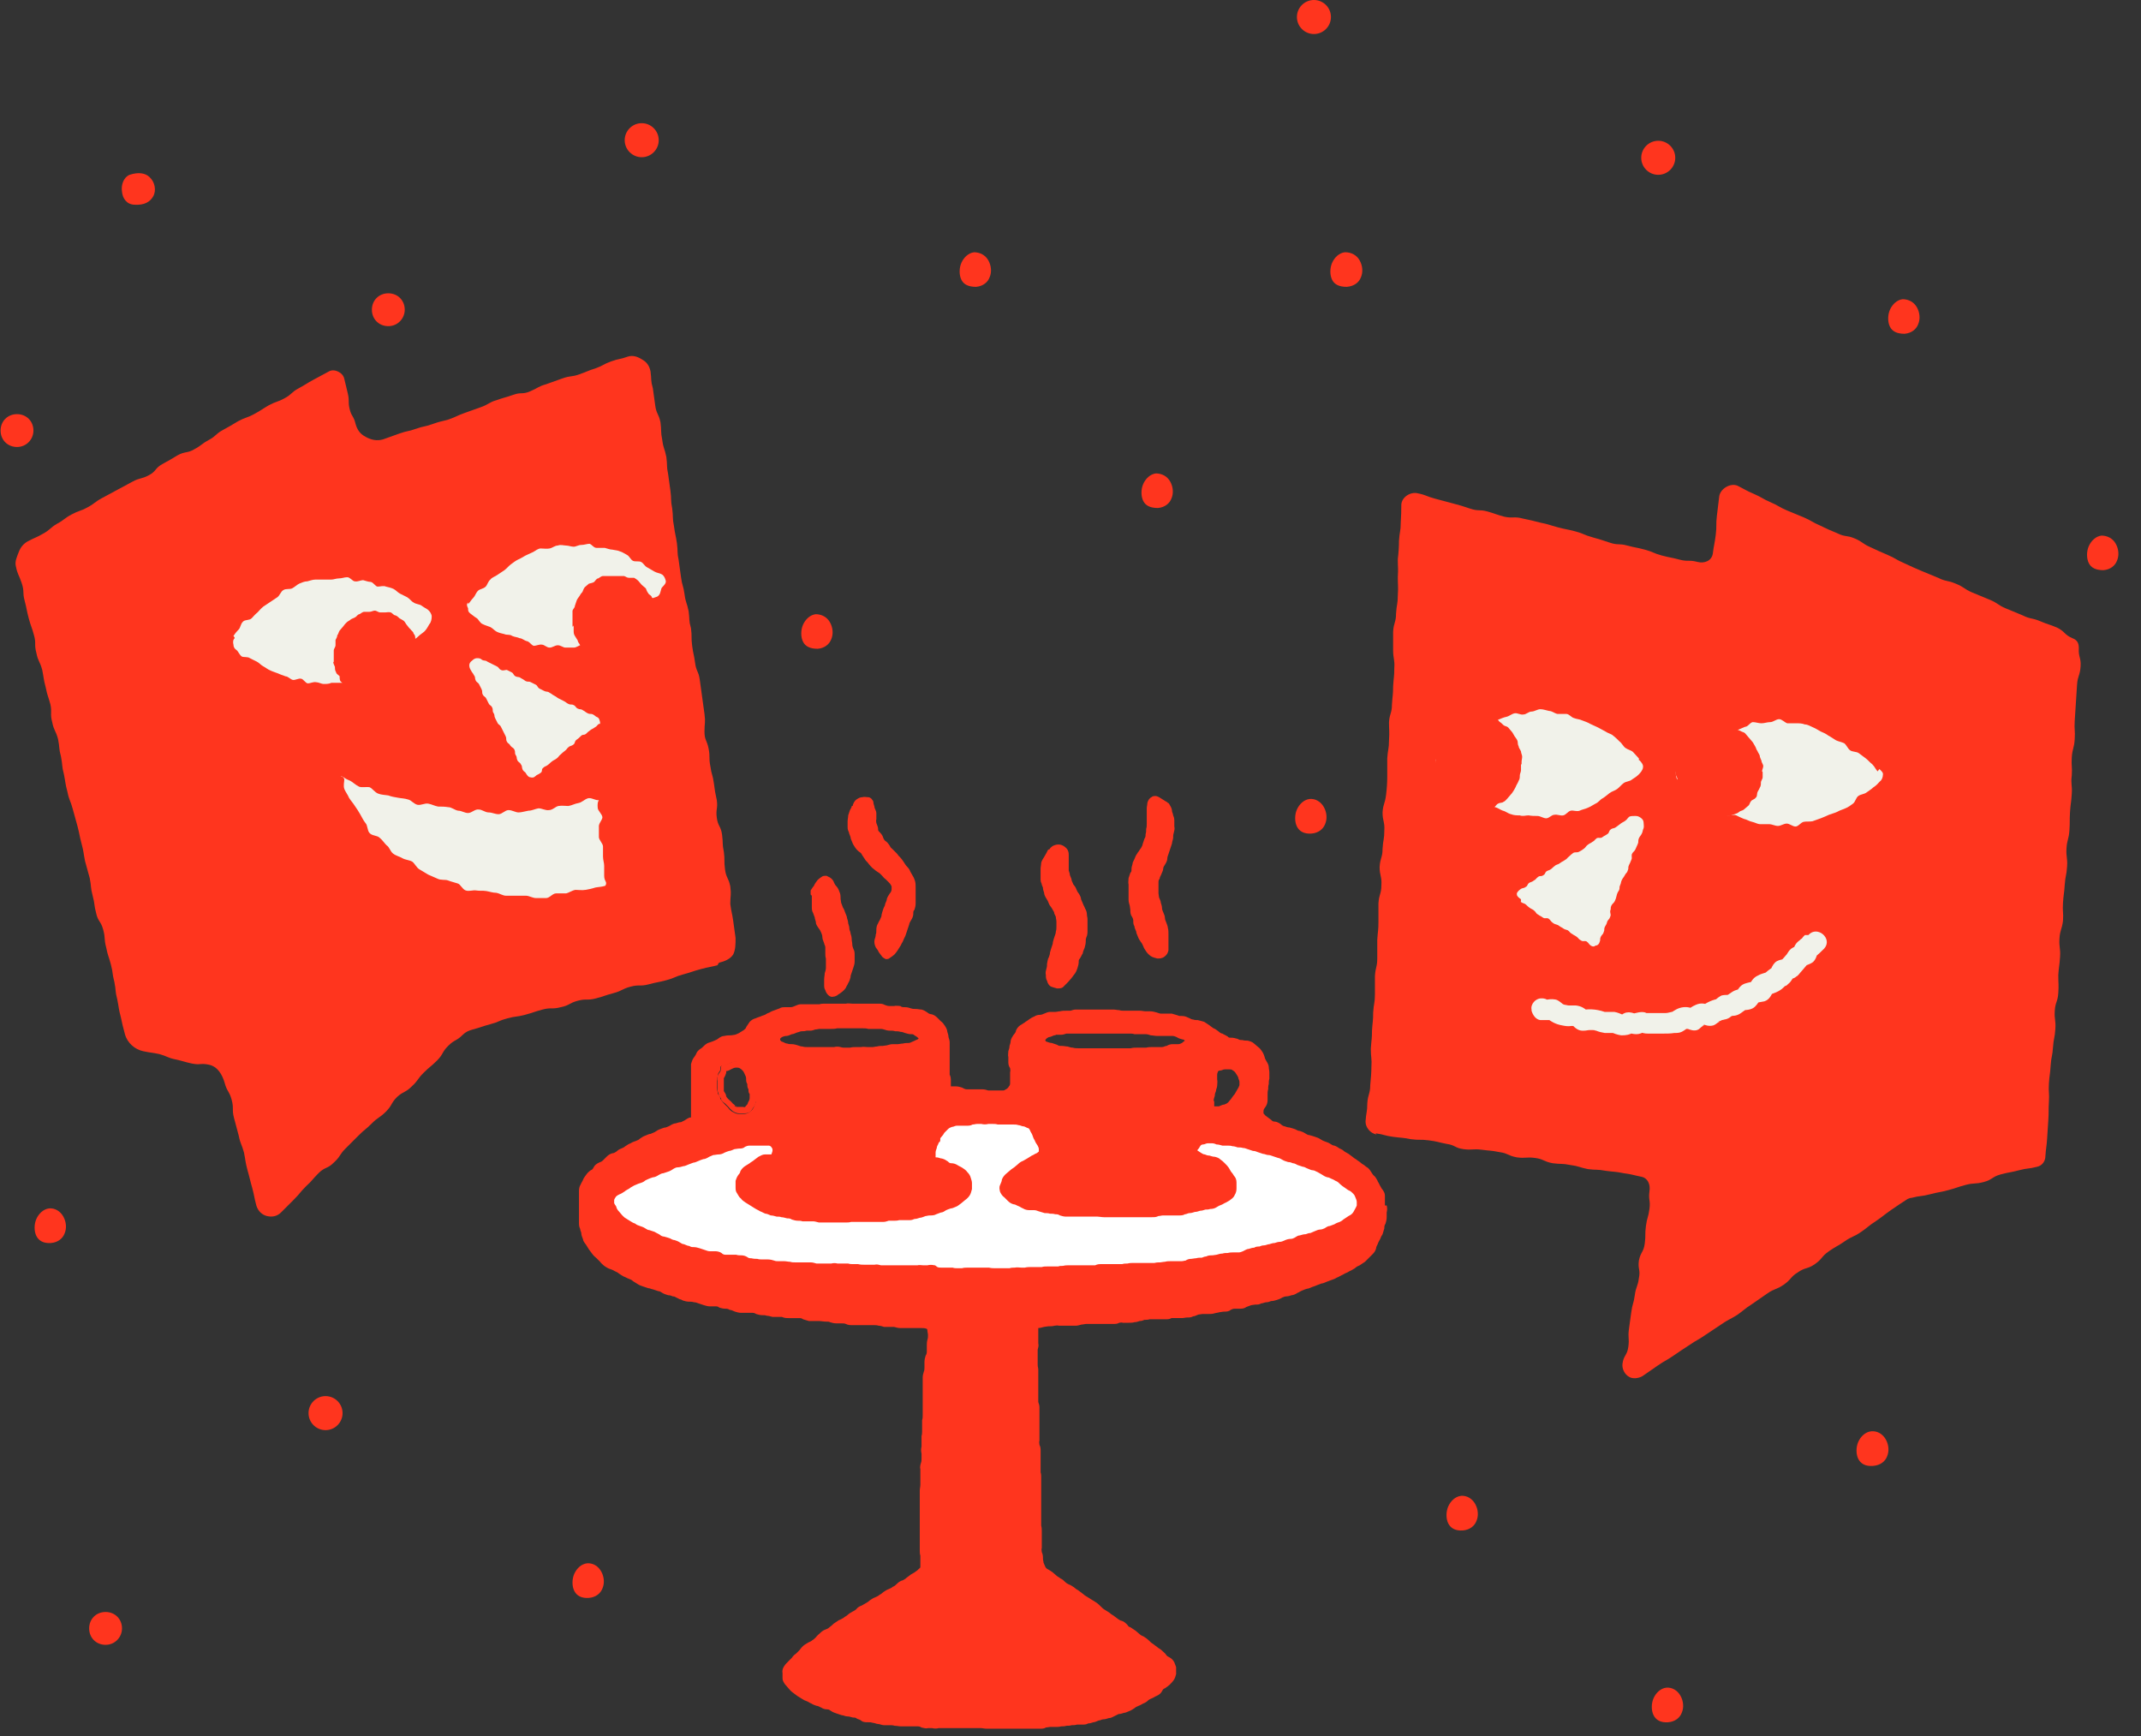
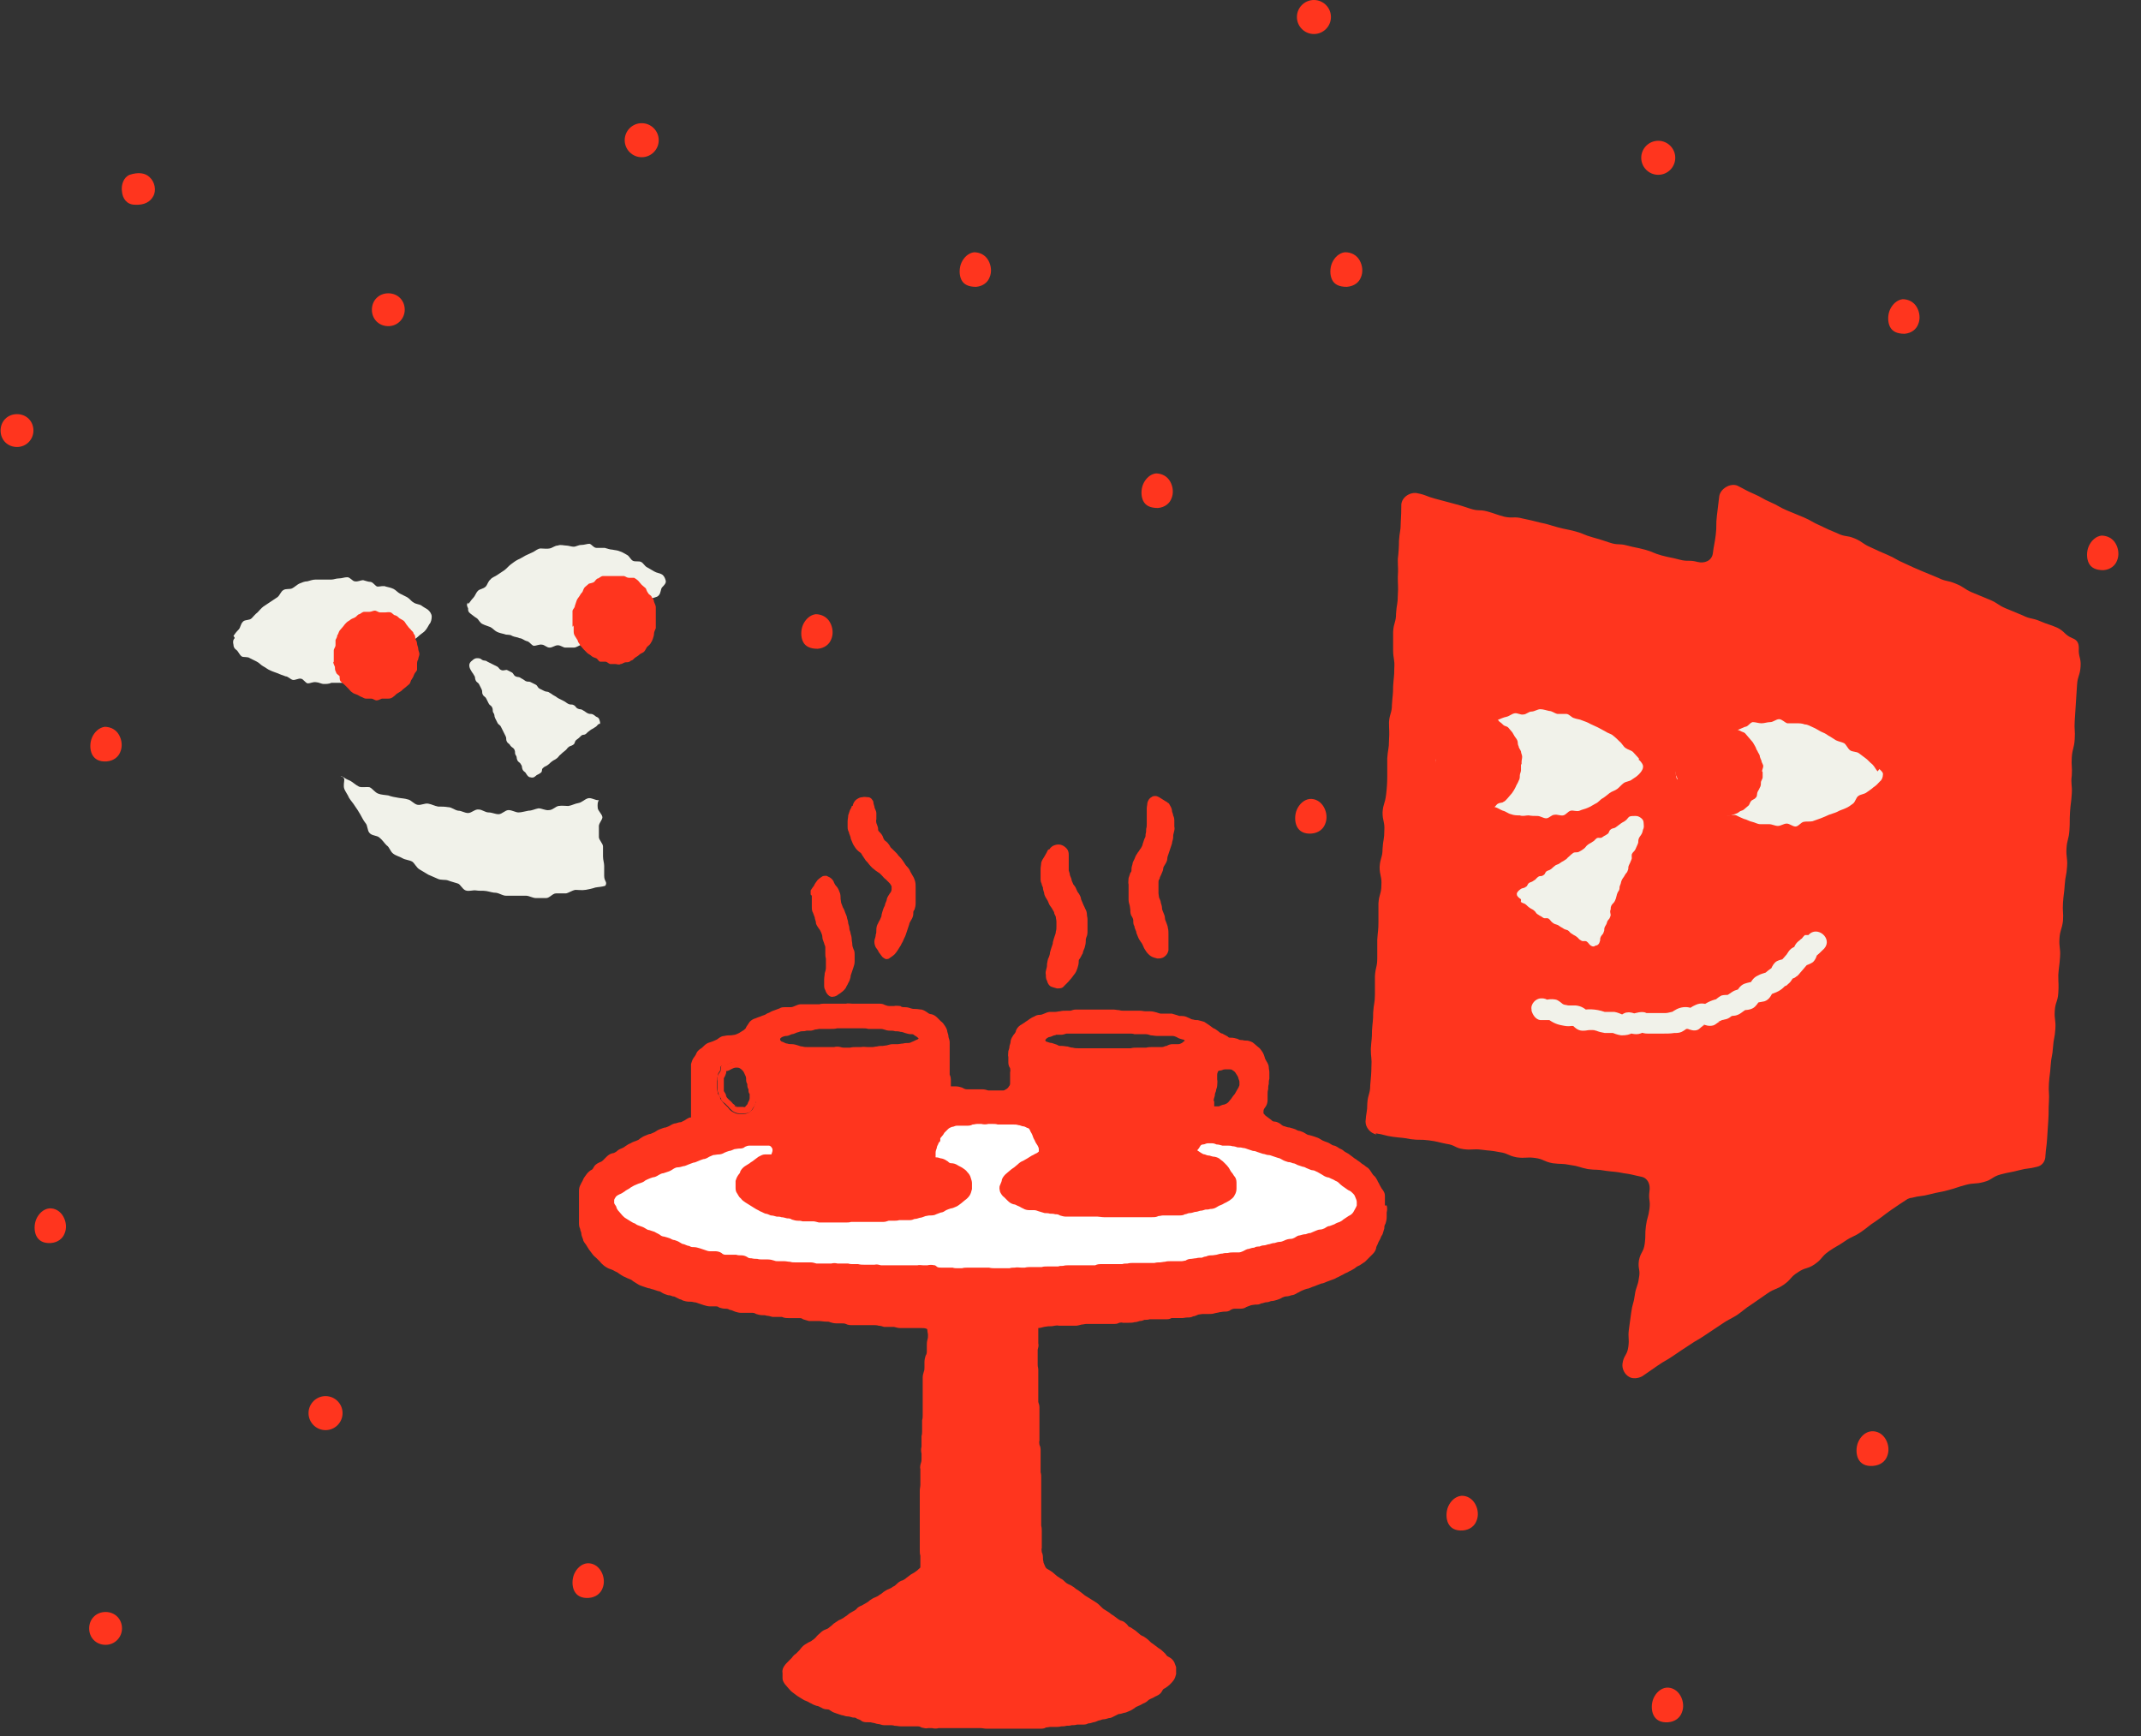
<svg xmlns="http://www.w3.org/2000/svg" id="Lager_1" version="1.1" viewBox="0 0 365 296">
  <rect x="0" y="0" width="365" height="296" fill="#333333" stroke="none" />
  <defs>
    <style>
      .st0 {
        fill: none;
      }

      .st1 {
        fill: #ff351e;
      }

      .st2 {
        fill: #f1f2ea;
      }

      .st3 {
        fill: #fff;
      }
    </style>
  </defs>
  <g id="Lager_11" data-name="Lager_1">
    <ellipse class="st3" cx="166.3" cy="205.2" rx="66.3" ry="15.7" />
-     <path class="st1" d="M122.5,164.5c-1.5.4-1.5.3-3,.7s-1.5.5-3,.9-1.4.6-2.9,1-1.5.3-3,.7-1.6,0-3.1.4-1.4.7-2.9,1.1c-1.5.4-1.5.5-3,.9s-1.6,0-3.1.4-1.4.8-2.9,1.1c-1.5.4-1.6,0-3.1.4s-1.5.5-3,.9-1.5.2-3,.6c-1.5.4-1.4.6-2.9,1s-1.5.5-3,.9c-.7.2-1.2.4-1.7.9-1.1,1.1-1.4.8-2.5,1.9-1.1,1.1-.8,1.4-1.9,2.5s-1.2,1-2.3,2.1c-1.1,1.1-.9,1.3-2,2.3-1.1,1.1-1.4.8-2.5,1.8-1.1,1.1-.8,1.4-1.9,2.5s-1.3.9-2.4,2-1.2,1-2.3,2.1-1.1,1.1-2.2,2.2c-1.1,1.1-.8,1.3-2,2.4-1.1,1.1-1.5.7-2.6,1.8s-1,1.2-2.1,2.2c-1.1,1.1-1,1.2-2.1,2.3s-1.1,1.1-2.2,2.2c-.7.7-1.6.8-2.4.6-.8-.2-1.5-.8-1.8-1.8-.4-1.5-.3-1.5-.7-3-.3-1-.5-2-.8-3-.4-1.5-.3-1.5-.6-3-.4-1.5-.6-1.4-.9-2.9q-.4-1.5-.8-3c-.4-1.5,0-1.6-.4-3.1s-.8-1.4-1.2-2.9c-.4-1.4-1.2-2.8-2.7-3.1-1.4-.3-1.5.1-2.9-.2-1.4-.3-1.4-.4-2.8-.7s-1.3-.5-2.7-.9c-1.4-.3-1.4-.2-2.8-.5s-2.7-1.4-3.1-2.9-.4-1.5-.7-2.9c-.4-1.5-.3-1.5-.6-3-.4-1.5-.2-1.5-.5-3-.4-1.5-.2-1.5-.6-3s-.5-1.4-.8-2.9c-.4-1.5-.1-1.5-.5-3s-.9-1.4-1.2-2.8c-.4-1.5-.2-1.5-.6-3s-.2-1.5-.5-3q-.4-1.5-.8-2.9c-.3-1.5-.2-1.5-.6-3-.4-1.5-.3-1.5-.7-3s-.4-1.5-.8-2.9c-.4-1.5-.6-1.4-.9-2.9-.4-1.5-.3-1.5-.6-3-.4-1.5-.2-1.5-.5-3-.4-1.5-.2-1.5-.5-3-.4-1.5-.7-1.4-1-2.9-.4-1.5,0-1.6-.3-3-.4-1.5-.5-1.4-.8-2.9-.4-1.5-.3-1.5-.6-3-.4-1.5-.7-1.4-1-2.9-.4-1.5,0-1.6-.4-3-.4-1.5-.5-1.4-.9-2.9s-.3-1.5-.7-3c-.4-1.5,0-1.5-.5-3s-.7-1.4-1-2.9c-.2-.8.2-1.6.5-2.4s.8-1.4,1.5-1.8c1.3-.7,1.4-.6,2.6-1.3,1.3-.7,1.2-1,2.4-1.7,1.3-.7,1.2-.9,2.5-1.6s1.4-.5,2.7-1.2,1.2-.9,2.5-1.6,1.3-.7,2.6-1.4q1.3-.7,2.6-1.4c1.3-.7,1.5-.4,2.8-1.1s1-1.2,2.3-1.9q1.3-.7,2.6-1.5c1.3-.7,1.6-.3,2.8-1,1.3-.7,1.2-.9,2.5-1.6s1.1-1,2.4-1.7q1.3-.7,2.6-1.5c1.3-.7,1.4-.5,2.7-1.2s1.3-.8,2.5-1.5c1.3-.7,1.4-.5,2.7-1.2s1.1-1,2.4-1.7c1.3-.7,1.3-.8,2.6-1.5s1.3-.7,2.6-1.4c.9-.5,2.4.2,2.6,1.3q.3,1.3.6,2.5c.3,1.3,0,1.3.3,2.6.3,1.3.7,1.2,1,2.5.3,1.1.8,1.8,1.8,2.3.9.5,1.9.7,2.9.4l2.8-1c1.4-.5,1.4-.3,2.8-.8s1.4-.3,2.8-.8,1.4-.4,2.8-.8c1.4-.5,1.3-.6,2.7-1.1l2.8-1c1.4-.5,1.3-.8,2.7-1.2,1.4-.5,1.4-.4,2.8-.9s1.5,0,2.9-.6,1.3-.8,2.7-1.2l2.8-1c1.4-.5,1.5-.2,2.9-.7,1.4-.5,1.4-.6,2.7-1,1.4-.5,1.3-.7,2.7-1.2,1.4-.5,1.4-.3,2.8-.8.9-.3,1.7,0,2.5.5.7.4,1.2,1,1.4,2,.2,1.5,0,1.5.4,2.9q.2,1.5.4,2.9c.2,1.5.6,1.4.9,2.9.2,1.5,0,1.5.3,3,.2,1.5.4,1.4.7,2.9.2,1.5,0,1.5.3,2.9q.2,1.5.4,2.9c.2,1.5,0,1.5.3,3,.2,1.5,0,1.5.3,3,.2,1.5.3,1.5.5,2.9.2,1.5,0,1.5.3,2.9q.2,1.5.4,2.9c.2,1.5.4,1.4.6,2.9s.4,1.4.7,2.9c.2,1.5,0,1.5.4,2.9.2,1.5,0,1.5.2,3s.3,1.4.5,2.9.6,1.4.8,2.9q.2,1.5.4,2.9t.4,2.9c.2,1.5,0,1.5,0,3s.4,1.4.7,2.9c.3,1.5,0,1.5.3,3,.2,1.5.4,1.4.6,2.9s.2,1.5.5,2.9c.2,1.5-.2,1.5,0,3s.7,1.4.9,2.9c.2,1.5,0,1.5.3,2.9.2,1.5,0,1.5.2,3s.6,1.4.9,2.9c.2,1.5,0,1.5,0,3,.2,1.5.3,1.5.5,2.9q.2,1.5.4,2.9c0,1,0,2-.4,2.8-.5.8-1.5,1.2-2.4,1.4l-.3.4Z" />
    <path class="st2" d="M102.1,123.4c-.4.3-.3.4-.7.6-.4.3-.4.2-.8.5s-.4.3-.7.6c-.4.3-.5,0-.9.4s-.3.3-.7.6c-.4.3-.2.5-.5.8-.4.3-.5.2-.8.4-.4.3-.3.4-.7.7q-.4.3-.7.6c-.4.3-.3.4-.7.7-.4.3-.4.2-.8.5s-.3.3-.7.6c-.4.3-.5.2-.8.5-.4.3,0,.6-.5.9-.4.3-.5.2-.8.5s-.6.3-.9.2c-.3,0-.5-.3-.7-.6-.2-.4-.4-.3-.6-.7s0-.5-.3-.9c-.2-.4-.4-.3-.6-.7s0-.5-.3-.9c-.2-.4,0-.5-.2-.9s-.4-.3-.7-.7c-.2-.4-.4-.3-.6-.7-.2-.4,0-.5-.2-.9s-.2-.4-.4-.8q-.2-.4-.4-.8c-.2-.4-.4-.3-.6-.7q-.2-.4-.4-.8c-.2-.4,0-.5-.3-.9-.2-.4,0-.5-.2-.9s-.4-.3-.6-.7q-.2-.4-.4-.8c-.2-.4-.4-.3-.6-.7-.2-.4,0-.5-.2-.9s-.2-.4-.4-.8c-.2-.4-.4-.3-.6-.7-.2-.4,0-.5-.3-.9-.2-.4-.3-.4-.5-.8-.2-.3-.3-.6-.3-.9s.2-.6.5-.8c.2-.2.5-.4.8-.4s.6,0,.9.3c.4.2.5,0,.9.3q.4.2.8.4t.8.4c.4.2.3.4.7.6.4.2.6,0,1,0q.4.2.8.4c.4.2.3.5.7.7.4.2.5,0,.9.3q.4.2.8.5c.4.2.5,0,.9.2s.4.2.8.4c.4.2.3.5.7.7q.4.2.8.4c.4.2.5,0,.9.3.4.2.4.3.8.5s.4.3.8.5.4.2.8.4c.4.2.4.3.8.5s.5,0,.9.2.3.4.7.6c.4.2.5,0,.9.3.4.2.4.3.8.5s.5,0,.9.2.3.3.8.5c.3.2.3.5.4.8,0,.3,0,.7,0,.9v-.6Z" />
    <path class="st2" d="M40,108.8c-.3.3-.3.7-.2,1.1,0,.4.2.7.5.9.3.2.5.8.9,1.1.3.2,1,0,1.4.3.4.2.8.4,1.2.6s.7.6,1.1.8c.4.2.7.5,1.2.7.4.2.8.3,1.3.5.4.2.8.3,1.3.5.4,0,.8.5,1.2.6s1-.3,1.4-.2c.4,0,.8.8,1.2.8s.9-.3,1.4-.2c.4,0,.9.3,1.3.3s.9,0,1.3-.2h1.4c.5,0,1,0,1.5-.2.5,0,1-.2,1.4-.4.5,0,.7-.8,1.2-1,.4-.2.9-.3,1.3-.5.4-.2,1.1,0,1.5-.2.4-.2.5-1,.9-1.2.4-.3.8-.5,1.2-.8.4-.3,1-.3,1.4-.6.4-.3.8-.6,1.1-.9.4-.3.5-.9.8-1.2.4-.4.8-.6,1.1-.9.4-.4.8-.6,1.1-.9.4-.4.6-.9.8-1.2.3-.3.4-.9.4-1.3s-.3-.9-.7-1.2c-.3-.2-.7-.4-1.1-.7-.3-.2-.9-.2-1.3-.5-.4-.2-.6-.6-1.1-.9-.4-.2-.8-.4-1.2-.6-.4-.2-.7-.6-1.1-.8-.4-.2-.9-.3-1.3-.4-.4-.2-1,0-1.4,0s-.7-.7-1.2-.8c-.4,0-.9-.2-1.3-.3-.4,0-.9.3-1.4.2-.4,0-.8-.7-1.3-.7s-.9.2-1.4.2-.9.2-1.3.2h-1.3c-.5,0-1,0-1.4,0-.5,0-1,.2-1.4.3-.5,0-.9.2-1.4.4-.4.2-.8.6-1.2.8-.4.2-1.1,0-1.5.3-.4.2-.6.9-1,1.2-.4.3-.8.5-1.2.8s-.8.5-1.2.8-.7.7-1,1c-.4.3-.7.7-1,1-.4.4-1.2.2-1.5.6-.4.4-.4,1-.7,1.3-.4.4-.7.8-.9,1.1l.2.3Z" />
    <path class="st1" d="M56.8,112.8c0,.3.2.6.3.9,0,.3,0,.6.2.9,0,.3.5.5.6.7,0,.3,0,.7.2.9.2.2.5.4.7.6s.4.4.6.6c.2.2.4.5.6.6.2.2.5.3.8.4s.5.3.8.4.5.3.8.3h.9c.3,0,.6.3.9.3s.6-.2.9-.3h.9c.3,0,.6,0,.9-.2s.5-.4.7-.6c.3-.2.5-.3.8-.5.2-.2.4-.4.7-.6.2-.2.5-.4.7-.6s.2-.6.4-.8c.2-.3.3-.5.4-.8s.4-.5.5-.8v-.9c0-.3,0-.6.2-.9,0-.3.2-.6.2-.9s-.2-.6-.2-.9-.2-.6-.2-.9-.2-.6-.3-.8c0-.3,0-.6-.3-.9,0-.3-.4-.5-.5-.7-.2-.2-.4-.4-.6-.7-.2-.2-.3-.5-.5-.7s-.5-.3-.8-.5c-.2-.2-.4-.4-.7-.5-.3,0-.5-.4-.8-.5s-.6,0-.9,0-.6,0-.9,0-.6-.3-.9-.3-.6.2-.9.2h-.9c-.3,0-.6.3-.8.4-.3,0-.5.4-.7.5-.3.2-.5.2-.8.4-.2.2-.5.3-.7.5s-.4.4-.6.7c-.2.2-.4.5-.6.7-.2.3-.2.6-.4.8,0,.3-.2.6-.3.8v.9c0,.3-.3.6-.3.9v.9c0,.3,0,.6,0,.9v.2Z" />
    <path class="st2" d="M79.8,102.7c-.3.3-.2.6,0,1,0,.4,0,.6.4.9.3.2.6.5,1.1.8.3.2.5.8,1,1,.4.2.8.3,1.3.5.4.2.7.6,1.1.8.4.2.9.3,1.3.4.4.2.9,0,1.3.3.4.2.9.2,1.3.4.4,0,.8.4,1.2.5.4,0,.8.7,1.2.8.4,0,1-.3,1.4-.2.4,0,.8.5,1.3.5s.9-.4,1.4-.4.9.4,1.3.4.9,0,1.4,0c.5,0,.9-.4,1.4-.5s.9-.3,1.3-.5c.5,0,1,0,1.4-.3.4-.2.9-.3,1.4-.5.4-.2.8-.6,1.2-.8.4-.2.9-.3,1.3-.6.4-.3.8-.6,1.1-.9.4-.3.9-.4,1.3-.7.4-.3.6-.8.9-1.1.4-.3.5-.9.9-1.2.4-.4.6-.8.9-1.1.4-.4,1.1-.3,1.4-.7.4-.4.3-1.1.6-1.4.3-.3.7-.7.6-1.1s-.3-.9-.7-1.1c-.3-.2-.8-.2-1.3-.5-.3-.2-.7-.4-1.2-.7-.4-.2-.6-.7-1-.9-.4-.2-1,0-1.4-.2s-.6-.8-1-1-.8-.5-1.2-.6c-.4-.2-.9-.2-1.3-.3-.4,0-.9-.2-1.3-.3-.4,0-.9,0-1.4,0s-.8-.6-1.2-.7c-.4,0-.9.2-1.4.2s-.9.3-1.3.3-.9-.2-1.3-.2-.9-.2-1.4,0c-.5,0-.9.4-1.4.5s-1,0-1.5,0c-.5,0-.9.4-1.3.6s-.9.4-1.3.6-.8.5-1.3.7c-.4.2-.8.5-1.2.8-.4.3-.7.7-1.1,1s-.8.5-1.2.8c-.4.3-.9.4-1.2.8-.4.3-.5.9-.8,1.2-.4.4-1,.4-1.3.7-.4.4-.5.9-.8,1.2-.4.4-.6.8-.9,1.1v-.2Z" />
    <path class="st1" d="M97.8,106.6c0,.3,0,.6,0,.9,0,.3,0,.6.2.9s.3.5.5.8c0,.3.3.5.4.8.2.2.4.5.6.7l.6.6c.2.2.5.3.7.5s.5.3.8.4.4.5.7.6c.3,0,.6,0,.9,0s.5.3.8.4c.3,0,.6,0,.9,0s.6.2.9,0c.3,0,.6-.3.9-.3s.6,0,.9-.3c.3,0,.5-.4.7-.5.3-.2.5-.3.7-.5s.6-.3.8-.5c.2-.2.3-.5.5-.8.2-.2.5-.4.6-.6.2-.3.3-.5.4-.8s.2-.6.2-.9.2-.6.3-.9v-3.6c0-.3-.2-.6-.3-.9,0-.3-.2-.6-.4-.8,0-.3-.5-.4-.6-.7-.2-.2-.3-.6-.4-.8-.2-.2-.5-.4-.7-.6s-.4-.5-.6-.7-.5-.4-.7-.5c-.3,0-.6,0-.9,0s-.5-.2-.8-.3c-.3,0-.6,0-.9,0h-2.7c-.3,0-.6.3-.8.4-.3,0-.5.4-.7.6-.3.2-.6.2-.9.3-.2.2-.5.4-.7.6s-.3.6-.4.8c-.2.2-.4.5-.5.7-.2.3-.4.5-.5.8s-.2.6-.3.9c0,.3-.3.5-.4.8v1.8c0,.3,0,.6,0,.9h.1Z" />
    <path class="st2" d="M58.2,132.3c.8.4.5.4,1.5.8.4.2.9.7,1.5,1,.5.2,1.2,0,1.8.1.5.2.9.9,1.5,1.1.5.2,1.1.2,1.7.3.5.2,1.1.3,1.7.4.5.1,1.1.1,1.7.3.5.1,1,.8,1.6.9.6.1,1.2-.3,1.8-.2.6.1,1.1.4,1.7.5.6,0,1.1,0,1.7.1.6,0,1.1.5,1.7.6.6,0,1.1.4,1.7.4s1.2-.7,1.8-.6c.6,0,1.1.5,1.7.5s1.1.3,1.7.3,1.1-.7,1.7-.7,1.2.4,1.7.4,1.1-.2,1.7-.3c.6,0,1.1-.3,1.7-.4.6,0,1.2.4,1.8.3.6,0,1.1-.6,1.6-.7.6-.1,1.2,0,1.7,0,.6-.1,1.1-.4,1.7-.5s1-.6,1.6-.8,1.3.4,1.9.3c0,0-.3.3-.2,1.3,0,.5.7,1,.8,1.6,0,.5-.7,1.1-.6,1.7v1.7c0,.5.7,1.1.7,1.6s0,1.1,0,1.7c0,.6.2,1.1.2,1.6v1.7c0,1,.6,1,.2,1.7-.6.2-1.2.2-1.7.3-.6.2-1.1.3-1.7.4-.6.1-1.2,0-1.7,0-.6.1-1.1.5-1.6.6h-1.7c-.6,0-1.1.8-1.7.8h-1.7c-.6,0-1.2-.4-1.7-.4h-3.4c-.6,0-1.1-.4-1.7-.5-.6,0-1.1-.2-1.7-.3s-1.2,0-1.7-.1c-.6-.1-1.2.2-1.8,0-.6-.2-.9-1.1-1.4-1.2-.6-.2-1.1-.3-1.6-.5s-1.2,0-1.8-.3c-.5-.2-1.1-.5-1.6-.7-.5-.3-1-.6-1.5-.9-.5-.3-.8-1-1.2-1.3-.5-.3-1.2-.3-1.7-.6s-1.1-.4-1.6-.8c-.5-.4-.6-1.1-1.1-1.4-.4-.4-.7-.9-1.2-1.3-.4-.4-1.3-.3-1.7-.8-.4-.4-.3-1.3-.7-1.7-.4-.5-.6-1-.9-1.5-.3-.5-.6-1-.9-1.4-.3-.5-.7-.9-1-1.4-.2-.5-.6-1-.8-1.5-.2-.6,0-1.2,0-1.7l-.2-.3-.4-.2Z" />
    <path class="st1" d="M285.6,26.9c0,1.6-1.3,2.9-2.9,2.9s-2.9-1.3-2.9-2.9,1.3-2.9,2.9-2.9,2.9,1.3,2.9,2.9Z" />
    <path class="st1" d="M324.3,51c1.1,0,2,.5,2.5,1.4s.6,2,.2,2.9c-.3.8-1.1,1.5-2.3,1.6-1.3,0-2.1-.4-2.5-1.2s-.4-2,0-2.9,1.2-1.7,2.2-1.8h-.1Z" />
    <path class="st1" d="M358.2,91.3c1.1,0,2,.5,2.5,1.4s.6,2,.2,2.9c-.3.8-1.1,1.5-2.3,1.6-1.3,0-2.1-.4-2.5-1.2-.4-.8-.4-2,0-2.9s1.2-1.7,2.2-1.8h-.1Z" />
    <path class="st1" d="M112.3,23.9c0,1.6-1.3,2.9-2.9,2.9s-2.9-1.3-2.9-2.9,1.3-2.9,2.9-2.9,2.9,1.3,2.9,2.9Z" />
    <path class="st1" d="M166,43c1.1,0,2,.5,2.5,1.4s.6,2,.2,2.9c-.3.8-1.1,1.5-2.3,1.6-1.3,0-2.1-.4-2.5-1.2s-.4-2,0-2.9,1.2-1.7,2.2-1.8h0Z" />
    <path class="st1" d="M139,104.7c1.1,0,2,.5,2.5,1.4s.6,2,.2,2.9c-.3.8-1.1,1.5-2.3,1.6-1.3,0-2.1-.4-2.5-1.2-.4-.8-.4-2,0-2.9s1.2-1.7,2.2-1.8h0Z" />
    <path class="st1" d="M229.3,43c1.1,0,2,.5,2.5,1.4s.6,2,.2,2.9c-.3.8-1.1,1.5-2.4,1.6-1.3,0-2.1-.4-2.5-1.2s-.4-2,0-2.9,1.2-1.7,2.2-1.8Z" />
    <path class="st1" d="M197,80.7c1.1,0,2,.5,2.5,1.4s.6,2,.2,2.9c-.3.8-1.1,1.5-2.3,1.6-1.3,0-2.1-.4-2.5-1.2-.4-.8-.4-2,0-2.9s1.2-1.7,2.2-1.8h0Z" />
    <path class="st1" d="M226.9,2.9c0,1.6-1.3,2.9-2.9,2.9s-2.9-1.3-2.9-2.9,1.3-2.9,2.9-2.9,2.9,1.3,2.9,2.9Z" />
    <path class="st1" d="M8.3,206c1.1-.1,2,.5,2.5,1.4s.6,2,.2,2.9c-.3.8-1.1,1.5-2.3,1.6-1.3.1-2.1-.4-2.5-1.2s-.4-2,0-2.9,1.2-1.7,2.2-1.8h0Z" />
    <path class="st1" d="M249,255c1.1-.1,2,.5,2.5,1.4s.6,2,.2,2.9c-.3.8-1.1,1.5-2.3,1.6-1.3.1-2.1-.4-2.5-1.2-.4-.8-.4-2,0-2.9s1.2-1.7,2.2-1.8h0Z" />
    <path class="st1" d="M319,244c1.1-.1,2,.5,2.5,1.4s.6,2,.2,2.9c-.3.8-1.1,1.5-2.4,1.6s-2.1-.4-2.5-1.2-.4-2,0-2.9,1.2-1.7,2.2-1.8h0Z" />
    <path class="st1" d="M284,287.7c1.1-.1,2,.5,2.5,1.4s.6,2,.2,2.9c-.3.8-1.1,1.5-2.3,1.6-1.3.1-2.1-.4-2.5-1.2-.4-.8-.4-2,0-2.9s1.2-1.7,2.2-1.8h-.1Z" />
    <path class="st1" d="M223.2,136.2c1.1-.1,2,.5,2.5,1.4s.6,2,.2,2.9c-.3.8-1.1,1.5-2.3,1.6-1.3.1-2.1-.4-2.5-1.2s-.4-2,0-2.9,1.2-1.7,2.2-1.8h0Z" />
    <path class="st1" d="M17.8,123.9c1.1,0,2,.5,2.5,1.4s.6,2,.2,2.9c-.3.8-1.1,1.5-2.3,1.6-1.3.1-2.1-.4-2.5-1.2s-.4-2,0-2.9,1.2-1.7,2.2-1.8h-.1Z" />
    <path class="st1" d="M22.1,29.8c1.5-.5,2.7-.3,3.4.4.9.8,1.2,2.3.6,3.3-.5.9-1.5,1.5-3.1,1.4-1.4,0-2.1-1.1-2.2-2.2-.2-1.2.3-2.5,1.3-2.9Z" />
    <path class="st1" d="M69,52.8c0,1.5-1.2,2.8-2.8,2.8s-2.8-1.2-2.8-2.8,1.2-2.8,2.8-2.8,2.8,1.2,2.8,2.8Z" />
    <path class="st1" d="M58.4,240.9c0,1.6-1.3,2.9-2.9,2.9s-2.9-1.3-2.9-2.9,1.3-2.9,2.9-2.9,2.9,1.3,2.9,2.9Z" />
    <path class="st1" d="M100,266.5c1.1-.1,2,.5,2.5,1.4s.6,2,.2,2.9c-.3.8-1.1,1.5-2.3,1.6-1.3.1-2.1-.4-2.5-1.2-.4-.8-.4-2,0-2.9s1.2-1.7,2.2-1.8h0Z" />
    <path class="st1" d="M20.8,277.6c0,1.5-1.2,2.8-2.8,2.8s-2.8-1.2-2.8-2.8,1.2-2.8,2.8-2.8,2.8,1.2,2.8,2.8Z" />
    <path class="st1" d="M5.7,73.4c0,1.5-1.2,2.8-2.8,2.8s-2.8-1.2-2.8-2.8,1.2-2.8,2.8-2.8,2.8,1.2,2.8,2.8Z" />
    <g>
      <polygon class="st0" points="123.8 182 123.8 182 123.8 182 123.8 182" />
      <path class="st0" d="M127.3,188.8c.2-.2.3-.4.4-.6,0-.3.2-.5.3-.8v-.7c0-.3,0-.6-.2-.8,0-.3-.2-.6-.2-.9s0-.6-.2-.9c0-.2,0-.5-.2-.7s-.3-.5-.4-.7-.3-.3-.5-.4c-.2-.1-.4-.1-.6-.1s-.5,0-.7.2c-.3.2-.6.3-1,.4h0s0,.2,0,.3c0,.3-.3.6-.4.9,0,.2,0,.3,0,.5,0,.3,0,.7,0,1s0,.5,0,.7c0,.3.2.6.4.9,0,.2.2.4.4.5.3.2.5.5.7.7s.4.4.6.5.4.2.6.2h.9c0,0,.3,0,.4-.1h-.3Z" />
      <path class="st0" d="M138.8,152.8s-.1,0-.2-.1h.2Z" />
      <path class="st1" d="M145.9,138.1h-.1.1Z" />
      <path class="st1" d="M123.8,182h0Z" />
      <path class="st1" d="M122.3,185.3c0,.4,0,.7.2,1.1,0,.3.2.6.4.8,0,.4.4.7.7.9.2.2.4.4.6.6.2.3.5.5.7.7.3.2.7.4,1.1.4h.9c.5,0,.9-.1,1.2-.5.2-.3.4-.6.6-.9.1-.3.2-.6.3-.9,0-.4.1-.7,0-1.1,0-.3-.1-.6-.2-1,0-.3-.2-.6-.2-.9s-.1-.6-.2-.8c0-.4-.2-.7-.3-1-.2-.3-.3-.6-.5-.8-.2-.3-.5-.6-.9-.8s-.7-.3-1.1-.2c-.4,0-.7.1-1.1.3-.2.1-.5.2-.8.3-.2,0-.3,0-.4.1h-.2s0,0-.2.2v.5c0,.3-.2.5-.4.8-.2.4-.3.8-.2,1.2v1ZM125.5,188.6c-.2-.2-.4-.3-.6-.5-.2-.3-.5-.5-.7-.7s-.3-.3-.4-.5c0-.3-.2-.6-.4-.9,0-.2,0-.4,0-.7s0-.7,0-1v-.5c.2-.3.3-.6.4-.9,0-.1,0-.2,0-.3h0c.3,0,.6-.2,1-.4.2-.1.4-.2.7-.2s.4,0,.6.1.4.3.5.4c.2.2.3.5.4.7s.2.4.2.7,0,.6.2.9c0,.3,0,.6.2.9,0,.3,0,.6.2.8v.7c0,.3-.2.6-.3.8,0,.2-.2.4-.4.6,0,.1-.2.2-.4.1h-.9c-.2,0-.4,0-.6-.2h.3ZM123.8,182h0ZM123.8,182h0c0-.1,0,0,0,0Z" />
      <g>
        <path class="st0" d="M122.3,185.3c0,.4,0,.7.2,1.1,0,.3.2.6.4.8,0,.4.4.7.7.9.2.2.4.4.6.6.2.3.5.5.7.7.3.2.7.4,1.1.4h.9c.5,0,.9-.1,1.2-.5.2-.3.4-.6.6-.9.1-.3.2-.6.3-.9,0-.4.1-.7,0-1.1,0-.3-.1-.6-.2-1,0-.3-.2-.6-.2-.9s-.1-.6-.2-.8c0-.4-.2-.7-.3-1-.2-.3-.3-.6-.5-.8-.2-.3-.5-.6-.9-.8s-.7-.3-1.1-.2c-.4,0-.7.1-1.1.3-.2.1-.5.2-.8.3-.2,0-.3,0-.4.1h-.2s0,0-.2.2v.5c0,.3-.2.5-.4.8-.2.4-.3.8-.2,1.2v1Z" />
        <path class="st0" d="M162,215.8c.3,0,.5,0,.8.1h.8c.3,0,.7-.1,1-.1h3.6c.3,0,.7,0,1,.1h2.5c.3,0,.6,0,.9-.1h1.7c.3,0,.7-.1,1.1-.1h1.8c.3,0,.6,0,.9-.1h1.9c.3,0,.6,0,.8-.1.3,0,.6-.1,1-.1h4.5c.3,0,.6-.1,1-.2h3.6c.3,0,.6,0,.9-.1.3,0,.6-.1,1-.1h3.6c.3,0,.6-.1,1-.1s.6,0,.8-.1c.3,0,.7-.1,1-.1h1.8c.2,0,.5,0,.7-.1.3-.1.7-.2,1-.3.3,0,.6,0,.8-.1.3,0,.7-.1,1-.1s.5,0,.7-.2c.3-.1.7-.2,1.1-.2s.5,0,.7-.1c.3-.1.7-.2,1-.2s.6,0,.9-.1c.3,0,.6,0,1-.1h.9c.2,0,.5-.1.7-.2.3-.2.6-.3,1-.4.3,0,.6-.2.9-.2s.6-.1.9-.2c.3,0,.6-.1.8-.2.3,0,.6-.2.9-.2s.6-.2.9-.2.6-.1.9-.2c.3,0,.5-.1.7-.2.3-.2.7-.2,1.1-.3.2,0,.5,0,.7-.2.3-.2.6-.3.9-.4.3,0,.6-.2,1-.2s.6,0,.8-.2c.3,0,.5-.2.7-.3.3-.2.7-.3,1-.3s.5-.1.7-.2c.3-.2.6-.3.9-.4.3,0,.5-.2.8-.3s.6-.3.9-.4c.2,0,.4-.2.6-.4.3-.3.6-.5.9-.6.2-.1.4-.2.6-.4.2-.2.3-.4.4-.6.1-.3.3-.6.4-.8,0-.2.1-.4,0-.6,0-.3-.1-.5-.2-.7-.1-.2-.3-.5-.4-.7-.2-.2-.4-.4-.6-.5-.3-.2-.5-.3-.8-.5s-.5-.4-.8-.6c-.2-.2-.4-.4-.6-.5-.2-.1-.5-.3-.8-.4-.2-.1-.5-.2-.8-.3-.4,0-.7-.3-1-.5-.2-.2-.5-.3-.7-.4-.2-.1-.5-.2-.8-.3-.3,0-.6-.2-.9-.3-.3-.1-.5-.2-.8-.3-.3,0-.6-.2-.9-.3-.3-.1-.5-.2-.8-.3-.3,0-.6-.1-.8-.2-.4,0-.7-.2-1-.4-.2-.1-.5-.2-.7-.3-.3,0-.6-.2-.9-.3-.3,0-.5-.2-.8-.2s-.6-.1-.9-.2c-.3,0-.6-.2-.9-.3-.3,0-.6-.2-.8-.2-.3,0-.6-.2-.9-.3-.3,0-.5-.2-.8-.2s-.6,0-.9-.1c-.3,0-.6-.1-.9-.2-.3,0-.5-.1-.8-.1h-.9c-.3,0-.7,0-1-.2-.3,0-.6-.1-.8-.2h-.7c-.3,0-.6.1-.8.2-.2,0-.4.2-.5.3-.2.2-.4.4-.5.7h0c.2.2.4.3.6.4.2.1.4.2.7.3.3,0,.6.2.8.2.3,0,.6.1.9.2.4,0,.7.3,1,.5.2.2.4.4.7.6.3.2.5.5.7.8.2.2.3.5.5.8.2.2.3.5.5.7.3.4.4.8.3,1.2v.8c0,.4-.1.8-.3,1.1s-.4.6-.7.8-.6.4-.8.5c-.3.1-.5.3-.8.4-.3.1-.5.3-.8.4-.3.2-.7.3-1.1.3s-.6,0-.8.1c-.3,0-.6.1-.9.2-.3,0-.6.1-.9.2-.3,0-.6.1-.9.2-.3,0-.5.1-.8.2-.3.1-.7.2-1,.2h-2.7c-.3,0-.5,0-.8.1s-.7.2-1.1.2h-8.2c-.4,0-.7,0-1.1-.1-.3,0-.5-.1-.8,0h-4.6c-.3,0-.7,0-1-.2-.3,0-.5-.1-.8-.2-.3,0-.6,0-.9-.1-.3,0-.6,0-.9-.1-.4,0-.7-.1-1-.3-.2-.1-.5-.2-.8-.2h-.8c-.4,0-.8-.1-1.1-.3s-.5-.3-.8-.4c-.2-.1-.5-.2-.8-.3-.4-.1-.7-.3-1-.6l-.6-.6c-.3-.2-.5-.6-.7-.9-.2-.4-.2-.8,0-1.2.1-.3.2-.6.3-.9.1-.4.3-.7.6-.9.2-.2.5-.4.7-.6.3-.2.5-.4.8-.6.2-.1.4-.3.6-.5.3-.3.6-.5.9-.6.3-.1.5-.2.7-.4.3-.2.5-.3.8-.5s.5-.3.8-.4c.2-.1.4-.3.4-.3v-.4c0-.2,0-.4-.2-.6-.2-.3-.4-.6-.5-.9-.1-.3-.3-.6-.4-.9-.1-.3-.2-.5-.4-.8,0-.2-.2-.3-.4-.4-.3-.1-.5-.2-.8-.3-.3,0-.5-.2-.8-.2s-.5-.1-.8-.1h-2.7c-.3,0-.6,0-.9-.1h-.7c-.4.1-.8.1-1.2,0-.3,0-.5-.1-.7,0-.3,0-.5,0-.8.1-.3,0-.7.1-1,.2h-1.7c-.3,0-.6.1-.8.2-.2,0-.5.2-.7.4l-.6.6c-.2.2-.4.4-.5.7-.2.2-.2.3-.2.3v.3s0,.2-.1.3h-.1s0,.1-.1.2c-.1.2-.2.5-.3.8,0,.3-.1.5-.2.8v.6c0,.1,0,.2.2.2.3,0,.6.2.9.2.3.1.7.3,1,.5.2.1.4.2.6.3.4,0,.7.2,1,.3s.6.3.9.5c.3.2.6.4.8.7.3.3.5.6.6,1,0,.3.2.6.2.9v1c0,.4-.2.7-.4,1.1-.2.3-.5.6-.8.8-.2.1-.4.3-.6.5-.3.3-.6.5-.9.6-.3.1-.6.2-.9.3-.3,0-.5.2-.8.3s-.6.3-.9.4c-.3,0-.5.2-.8.3-.4.2-.7.2-1.1.2s-.5,0-.7.1c-.3.1-.6.2-1,.3-.3,0-.6.1-.9.2-.3,0-.6.1-.8.2-.4.1-.7.1-1.1,0h-.7c-.3,0-.7.1-1,.1h-.8c-.3,0-.6.2-.9.2h-5.5c-.3,0-.6,0-.9.1h-4.6c-.3,0-.6,0-1-.2h-1.8c-.3,0-.5,0-.8-.1-.3,0-.7,0-1-.2-.3,0-.5-.1-.8-.2-.3,0-.6,0-1-.2-.3,0-.5-.1-.8-.1s-.7,0-1-.2c-.3,0-.6-.2-.9-.3-.3-.1-.6-.2-.9-.4-.3-.1-.6-.3-.9-.5-.3-.2-.5-.3-.8-.5s-.5-.3-.8-.5-.5-.4-.8-.7c-.2-.3-.4-.5-.6-.8s-.3-.7-.3-1.1,0-.7,0-1.1c0-.3.3-.6.4-.9.2-.2.3-.5.4-.7.2-.4.4-.6.8-.9.3-.2.5-.3.8-.5.2-.1.5-.3.7-.5s.5-.4.8-.6c.3-.2.7-.4,1.1-.4h1.1c.1-.2.2-.4.2-.7s0-.2-.1-.4-.3-.3-.5-.4c-.2,0-.4-.1-.6,0h-2.8c-.2,0-.5,0-.7.2-.3.2-.7.3-1.1.3s-.5,0-.7.1c-.3.1-.6.2-.9.3-.3,0-.5.2-.8.3-.3.2-.7.3-1,.3s-.6,0-.9.1c-.2,0-.5.1-.7.3-.3.2-.6.3-1,.4-.3,0-.5.1-.8.3-.3.1-.6.3-.9.3s-.5.2-.8.3-.6.3-.9.3-.6.2-1,.2-.4.1-.6.2c-.3.2-.6.4-.9.5s-.6.2-.9.3c-.3,0-.5.2-.8.3-.3.2-.6.3-1,.4-.3,0-.5.2-.8.3s-.5.3-.7.4c-.3.2-.6.3-1,.4-.3,0-.5.2-.7.3-.3.2-.5.3-.8.5s-.5.3-.8.5-.6.3-.9.5c-.2.1-.4.2-.6.4s-.3.4-.3.6v.5c0,.3.3.5.4.8,0,.2.3.4.4.6.2.2.4.4.6.7.2.2.4.4.6.5.3.2.5.3.8.5.2.1.5.3.8.4.3.1.5.2.8.4.3.1.6.3.9.4.2.1.5.2.7.3.3,0,.6.2.9.3s.6.3.9.5c.2.1.4.2.7.3.3,0,.6.1,1,.3.3,0,.6.2.8.3.3,0,.6.2.9.4.2.1.5.2.7.3.3,0,.6.2.9.3.3,0,.5.1.8.2.3,0,.7.1,1,.2.3.1.6.2.9.3.2.1.5.2.8.2h.9c.4,0,.7.1,1.1.3.2.1.5.2.7.3h1.8c.3,0,.6,0,.9.1.4,0,.7.2,1,.3.2.1.4.2.7.2s.7,0,1,.1c.3,0,.6,0,.9.1h.9c.4,0,.7,0,1.1.2.2,0,.5.1.7.1h1c.3,0,.7,0,1,.1.3,0,.5.1.8.1h2.7c.3,0,.7,0,1,.2h5.4c.3,0,.6,0,.9.1h.8c.3,0,.6,0,1,.1h1.8c.4,0,.7,0,1.1.1h7.9c.4-.1.8-.1,1.2,0,.3,0,.5.1.7.1h1.9l.4.3Z" />
        <path class="st0" d="M139.3,171.2h.1-.1Z" />
        <path class="st0" d="M137.5,175.5h0Z" />
        <path class="st0" d="M138.8,152.8s-.1,0-.2-.1h.2Z" />
        <path class="st0" d="M145.9,138.1h-.1.1Z" />
        <path class="st0" d="M139.4,171.3h0Z" />
        <path class="st0" d="M135.7,176c-.3.1-.6.2-.9.3-.3.1-.6.2-.9.3-.3,0-.5.1-.8.2-.2,0-.3.2-.3.3v.2c0,.1.2.2.4.3s.5.2.8.3c.3,0,.5.1.8.1s.7.1,1,.2c.3,0,.5.1.8.2.3,0,.6,0,.9.1h5.6c.3,0,.5.1.8.1h.8c.3,0,.6-.1,1-.1h2.8c.3,0,.6,0,.8-.1.3,0,.7-.1,1-.1s.5,0,.7-.1c.3-.1.7-.2,1-.2h.9c.3,0,.6,0,.8-.1.3,0,.6-.1,1-.1s.4,0,.6-.2c.3-.2.6-.3.9-.4.2,0,.2-.1.2-.2h0c-.2-.2-.4-.3-.7-.5-.2-.1-.4-.2-.6-.2-.4,0-.7,0-1-.2-.3,0-.5-.2-.8-.2s-.6,0-.9-.1c-.3,0-.6,0-.9-.1-.3,0-.7-.1-1-.2-.2,0-.5-.1-.8-.1h-1.9c-.3,0-.6,0-.9-.1h-4.4c-.3,0-.7.1-1,.1h-1.9c-.3,0-.5,0-.8.1-.3,0-.6.2-.8.2h-.8c-.3,0-.6.1-1,.2-.3,0-.5,0-.8.2h.3Z" />
        <path class="st0" d="M178.2,177.2h0c0,.3.2.4.3.4.3,0,.5.2.8.2s.6.2.9.3c.2,0,.5.1.8.2.3,0,.6,0,1,.1.3,0,.6.1.9.2.3,0,.6,0,.9.1h9c.3,0,.7-.1,1-.1h1.6c.3,0,.7-.1,1-.1h1.7c.3,0,.5-.1.8-.2.3-.1.6-.2,1-.3h1c.2,0,.4,0,.6-.2.2-.1.3-.2.5-.4,0,0-.2-.1-.4-.2-.3,0-.7-.2-1-.4-.2-.1-.4-.2-.7-.2h-2.7c-.4,0-.7,0-1-.1-.3,0-.6-.1-.9-.2h-1.9c-.3,0-.5,0-.8-.1h-10.8c-.3,0-.6.1-.9.2h-.9s-.2,0-.3.1c-.3.1-.6.2-.9.3-.2,0-.4.2-.6.4h0Z" />
        <path class="st0" d="M207,188.3h.8c.3,0,.6-.2.9-.3.2,0,.5-.2.7-.4s.4-.3.5-.6c.2-.3.4-.5.6-.8.2-.2.3-.4.4-.7.1-.3.3-.5.4-.8,0-.2.1-.4,0-.6,0-.3-.1-.5-.2-.7-.1-.2-.2-.5-.4-.7-.1-.2-.3-.3-.5-.5-.2-.1-.4-.2-.6-.2h-.8c-.3,0-.5,0-.8.2-.2,0-.3.2-.4.3-.1.2-.1.4-.1.5v.3h0v1.5c0,.3-.2.6-.2.9s-.2.6-.2.8c0,.3-.1.6-.2.9v.5h0c0,.1.1.4.1.4Z" />
        <path class="st1" d="M138.4,152.7v1.8c0,.4,0,.8.2,1.1.1.3.2.5.3.8,0,.3.2.6.2.9s.3.7.5,1c.2.2.3.5.4.7.1.2.2.5.2.8s.2.7.3,1c0,.2.2.4.2.7v1c0,.3,0,.6.1.9v1.6c0,.3-.1.6-.2.9,0,.3-.1.7-.1,1.1v.9c0,.3,0,.6.2.9.1.4.4.8.7,1,.2.1.4.2.7.1.2,0,.4-.1.6-.2.2-.2.5-.3.7-.5.3-.2.6-.5.8-.8.1-.3.3-.5.4-.8.2-.3.3-.6.4-1,0-.3.1-.5.2-.8.1-.3.2-.6.3-.9.1-.3.2-.6.2-1v-1c0-.4,0-.8-.2-1.1-.1-.3-.2-.5-.2-.8s-.1-.6-.1-.9-.1-.7-.2-1c0-.3-.2-.5-.2-.8s-.1-.6-.2-.9c0-.3-.1-.6-.2-.9,0-.3-.2-.6-.3-.9-.1-.3-.2-.6-.4-.9-.1-.3-.2-.5-.3-.8,0-.2-.1-.5-.1-.8s0-.7-.2-1.1c-.1-.3-.3-.7-.5-.9s-.3-.4-.4-.6c-.1-.4-.4-.7-.7-.9-.2-.1-.4-.2-.6-.3-.2,0-.5,0-.7.1-.3.2-.6.4-.8.6-.2.3-.4.5-.6.9,0,.1-.1.2-.2.3l-.4.6v.5h0v.2l.2.2ZM138.8,152.8h-.1s.1,0,.2.1h0Z" />
        <path class="st1" d="M236.1,205.6v-1.8c0-.4-.2-.7-.4-1-.2-.2-.3-.5-.5-.8-.1-.3-.3-.5-.4-.8-.2-.3-.3-.6-.6-.8-.2-.2-.3-.4-.5-.7s-.4-.6-.8-.8c-.2-.2-.5-.4-.7-.5-.2-.2-.5-.4-.8-.6-.2-.2-.5-.3-.7-.5-.3-.2-.5-.4-.8-.6-.2-.1-.5-.3-.7-.4-.2-.2-.5-.4-.8-.5-.3-.2-.6-.4-.9-.5-.3,0-.5-.2-.7-.3-.3-.2-.6-.3-.9-.4-.3-.1-.5-.2-.8-.4s-.6-.3-.9-.4c-.3-.1-.6-.2-1-.3-.3,0-.5-.2-.7-.3-.3-.2-.6-.3-.9-.4-.3,0-.6-.2-.8-.3-.3-.1-.6-.2-1-.3-.3,0-.5-.1-.8-.2-.2,0-.5-.2-.7-.4-.3-.2-.7-.4-1-.4s-.4-.1-.6-.3c-.3-.2-.5-.4-.8-.6-.2-.1-.3-.3-.5-.5v-.4c0-.3.2-.5.4-.8s.3-.7.3-1.1v-.9c0-.3,0-.6.1-.9,0-.3,0-.6.1-.9,0-.3,0-.6.1-.9v-1.1c0-.3-.1-.6-.1-.9s-.2-.7-.4-1c-.1-.2-.3-.5-.3-.7-.1-.3-.2-.6-.4-.9-.2-.3-.4-.6-.7-.8-.2-.2-.5-.4-.7-.6-.3-.3-.7-.4-1.1-.5-.3,0-.6,0-.9-.1-.3,0-.5,0-.8-.2-.4-.1-.7-.2-1.1-.2s-.4,0-.6-.2c-.3-.2-.6-.3-.9-.5-.2,0-.5-.2-.7-.4-.3-.2-.5-.4-.8-.5-.2-.1-.4-.3-.7-.5s-.6-.4-.9-.6c-.3-.1-.7-.2-1.1-.3-.3,0-.5,0-.8-.1-.3,0-.5-.2-.8-.3-.4-.2-.7-.3-1.1-.3s-.5,0-.7-.1c-.3-.1-.7-.2-1-.3h-1.8c-.3,0-.5-.1-.8-.2-.4-.1-.7-.2-1.1-.2h-.8c-.3,0-.6-.1-1-.1h-2.7c-.3,0-.5,0-.8-.1-.3,0-.7-.1-1-.1h-6.4c-.3,0-.6.1-.9.2h-.7c-.4,0-.7,0-1.1.1-.3,0-.5.1-.8.1h-.9c-.4,0-.7.2-1,.3-.2.1-.5.2-.7.2-.4,0-.7.1-1,.3-.3.1-.6.3-.9.5-.2.2-.5.3-.7.5-.3.2-.5.3-.8.5s-.6.6-.7.9c0,.2-.2.5-.4.7-.2.3-.4.6-.5,1,0,.3-.1.6-.2.9,0,.3-.1.6-.2.9,0,.3-.1.7,0,1v.9c0,.4.1.7.3,1,0,.2.1.4,0,.7v1.8c0,.2,0,.4-.2.6-.1.2-.3.4-.5.5s-.3.2-.5.2h-2.5c-.3-.1-.7-.2-1-.2h-2.7c-.3,0-.6-.2-.8-.3-.3-.1-.7-.2-1-.2h-.9v-.9c0-.4,0-.7-.2-1.1v-5.5c0-.3-.1-.6-.2-.9,0-.3-.1-.6-.2-.9,0-.3-.2-.7-.4-1s-.4-.6-.7-.8l-.6-.6c-.3-.3-.6-.5-1-.6-.2,0-.5-.1-.7-.3-.3-.2-.6-.4-1-.5-.3,0-.7-.1-1-.1s-.5,0-.8-.1-.6-.2-1-.2-.6,0-.8-.2c-.4,0-.7-.1-1.1,0h-.8c-.3,0-.5-.1-.8-.2-.3-.2-.7-.2-1.1-.2h-4.4c-.4,0-.7-.1-1.1,0h-3.6c-.3,0-.6,0-.9.1h-3.2c-.4,0-.7.2-1,.3-.2.1-.5.2-.7.2h-.9c-.4,0-.7,0-1,.2-.3.1-.5.2-.8.3s-.6.2-.9.4c-.3.1-.5.2-.8.4-.3.1-.6.2-.8.3-.3.1-.6.2-.8.3-.4.1-.7.3-1,.6-.2.3-.4.6-.6.9,0,.2-.2.3-.4.5-.3.2-.5.3-.8.5-.2.1-.4.2-.7.3-.2,0-.5.1-.8.1s-.6,0-1,.1c-.4,0-.7.2-1,.4-.2.2-.5.3-.7.4-.2.1-.5.2-.8.3-.4.1-.7.3-1,.6s-.4.4-.6.5c-.3.2-.6.5-.7.8s-.3.5-.5.8-.3.7-.4,1v2.8c0,.4,0,.7,0,1.1v1.8c0,.3,0,.6,0,.9v2.5h-.2c-.3.1-.6.3-.9.5-.2.1-.4.2-.6.3-.3,0-.6.1-.9.2-.3,0-.7.2-1,.4-.2.1-.4.2-.7.3-.3,0-.7.2-1,.3s-.6.3-.9.5c-.2.1-.5.2-.7.3-.3,0-.6.2-.9.3s-.6.3-.9.5c-.2.2-.4.3-.7.4-.3.1-.6.2-.9.4-.3.1-.6.3-.9.5-.2.2-.5.3-.7.4-.3.1-.6.3-.8.5-.2.1-.4.3-.7.3-.4.1-.7.3-1,.6s-.4.4-.6.6c-.2.2-.4.3-.7.4-.4.2-.7.4-.9.8s-.3.4-.5.5c-.3.2-.6.5-.8.8-.2.3-.4.5-.5.8s-.3.5-.4.8c-.2.3-.3.7-.3,1.1v.9c0,.3,0,.5,0,.8,0,.3,0,.7,0,1v2.7c0,.4,0,.7.2,1.1,0,.3.2.5.2.8s.2.7.3,1c0,.3.3.6.5.9.2.3.3.5.5.8s.4.5.6.8.5.5.7.7.4.4.6.6c.2.3.5.5.7.7.3.2.6.4.9.5s.6.2.9.4c.2.1.5.2.7.4.3.2.6.4.8.5.3.1.6.3.9.4.3.1.5.2.7.4.3.2.5.3.8.5s.6.3.9.4c.3.1.6.2.9.3.3,0,.6.2.8.2.3.1.6.2.9.3.3,0,.5.2.7.3.3.2.7.3,1,.4.3,0,.6.1.8.2,0,0,.3,0,.4.1l.8.4c.2,0,.3.1.5.2.3.1.7.2,1,.2s.6,0,.9.1c.3,0,.5.1.8.2.3.1.6.2.9.3s.7.2,1,.2h.9c.3,0,.5,0,.7.2.3.1.7.2,1,.2s.5,0,.8.2c.3,0,.6.2.9.3s.7.2,1,.2h1.8c.3,0,.5,0,.8.2.3.1.7.2,1,.2s.6,0,.8.1c.3,0,.6.1,1,.2h1.6c.4.2.8.2,1.2.2h1.7c.2,0,.5,0,.7.2.3.1.7.2,1,.3h1.8c.3,0,.7.1,1.1.1s.5,0,.7.1c.3.1.7.2,1.1.2h.9c.2,0,.5,0,.7.1.4.2.7.2,1.1.2h3.6c.3,0,.6,0,.9.1.3,0,.6.1.9.2h1.7c.4.1.7.2,1.1.2h3.6c.3,0,.5,0,.8.1.1,0,.2.1.2.3,0,.3.1.5.1.8s0,.5-.1.8c-.1.4-.1.7-.1,1.1v.8c0,.3,0,.5-.2.8-.1.3-.2.7-.2,1.1v.9c0,.2,0,.5-.1.7-.1.3-.2.7-.2,1v6.4c0,.3,0,.6-.1.9v1.8c0,.3,0,.6-.1.9v1.8c-.1.4-.1.8,0,1.2v.8c0,.3,0,.5-.1.8s-.2.7-.1,1.1v2.6c0,.3-.1.7-.1,1v10.2c0,.3,0,.6.1.9v1.8c0,.2,0,.3-.2.4-.2.2-.4.4-.6.5-.2.2-.5.3-.8.5s-.5.4-.8.6c-.2.2-.4.3-.6.4-.4.1-.7.3-1,.6-.2.2-.4.4-.7.5-.2.2-.5.3-.7.4-.3.1-.6.3-.9.5-.2.2-.5.4-.7.5-.2.2-.5.3-.7.4-.3.1-.6.3-.9.5-.2.2-.5.4-.7.5s-.5.3-.7.4c-.3.1-.7.3-.9.6-.2.2-.4.3-.6.4-.3.2-.6.3-.9.6-.2.2-.5.3-.7.5-.2.1-.5.3-.8.4-.3.2-.6.4-.9.6-.2.2-.4.4-.7.6-.2.2-.4.3-.7.4s-.6.3-.9.6c-.2.2-.5.4-.7.7-.2.2-.4.4-.6.5-.2.2-.5.3-.7.4-.3.2-.7.4-.9.6s-.4.4-.6.7c-.2.2-.4.4-.6.6-.3.2-.5.4-.7.7-.2.2-.4.4-.6.6-.2.2-.5.5-.7.8s-.4.7-.3,1.2v.9c0,.4.2.7.4,1,.2.2.4.5.6.7.2.2.4.5.7.7s.5.4.8.6.5.3.8.5.5.3.8.4.5.3.8.4c.3.2.6.3.9.4.3,0,.5.2.8.3.3.2.6.3,1,.3s.5.2.7.3c.3.2.6.3.9.4.3.1.6.2.9.3.3,0,.6.2.9.2s.7.1,1,.2c.3,0,.5,0,.7.2.3.1.6.2.8.4.3.2.7.2,1.1.2s.5,0,.8.1c.3,0,.6.2.9.2s.6.2,1,.2h1c.3,0,.5,0,.8.1.4,0,.7.1,1.1.1h2.7c.3,0,.5,0,.8.2.4.1.8.2,1.1.1h.7c.4.1.8.1,1.1,0h7.2c.3,0,.6.1,1,.1h9.1c.3,0,.7,0,1-.2.2,0,.5-.1.7-.1h.9c.3,0,.7,0,1-.1.3,0,.6,0,.9-.1.3,0,.6,0,.9-.1.3,0,.6,0,.9-.1h.9c.3,0,.7,0,1-.2.3,0,.6-.1.9-.2.3,0,.6-.2.9-.3.3,0,.5-.2.8-.2s.6-.1.9-.2c.4,0,.7-.2,1.1-.4.2-.1.4-.2.6-.3.3,0,.6-.1.9-.2.3,0,.6-.2.9-.3.3-.1.6-.3.9-.5.2-.2.5-.3.7-.4.3-.1.6-.3.8-.4.3-.1.6-.3.8-.5s.5-.3.7-.4c.3-.1.5-.3.8-.4.4-.2.7-.4.9-.8s.3-.4.5-.5c.3-.2.6-.4.8-.6s.5-.5.7-.8.3-.6.4-1v-1.2c-.1-.3-.2-.5-.3-.8-.2-.4-.5-.7-.9-.9-.2-.1-.4-.2-.5-.4-.2-.3-.5-.5-.8-.8-.2-.2-.5-.3-.7-.5-.3-.2-.5-.4-.8-.6-.2-.1-.4-.3-.6-.5-.3-.3-.6-.5-.9-.7-.2-.1-.5-.2-.7-.4-.2-.2-.5-.4-.7-.6-.3-.2-.6-.4-.9-.6-.2,0-.4-.2-.5-.4-.3-.3-.6-.6-1-.7-.2,0-.4-.2-.6-.3-.3-.2-.5-.4-.8-.6-.2-.1-.5-.3-.7-.5-.3-.2-.5-.3-.8-.5-.2-.1-.4-.3-.6-.5-.2-.2-.5-.5-.8-.7s-.5-.3-.8-.5-.5-.3-.8-.5c-.2-.1-.5-.3-.7-.5-.3-.2-.5-.4-.8-.6-.2-.1-.5-.3-.7-.5-.3-.2-.6-.4-.9-.5-.2-.1-.4-.2-.6-.4-.2-.2-.5-.5-.8-.6-.2-.2-.5-.3-.7-.5s-.5-.4-.7-.6c-.3-.2-.6-.4-.8-.5s-.3-.2-.4-.4-.2-.5-.3-.7c0-.2-.1-.4-.1-.7s0-.7-.2-1.1c0-.2-.1-.5,0-.7v-2.8c0-.3,0-.7-.1-1v-8.2c0-.3,0-.6-.1-.9v-3.6c0-.4,0-.7-.2-1.1,0-.2-.1-.5,0-.7v-5.7c0-.3-.1-.6-.2-.9v-5.5c0-.3-.1-.5-.1-.8v-2.6c.1-.4.2-.7.1-1.1v-2.6h0c.3,0,.6-.1,1-.2.2,0,.5-.1.7-.1.4,0,.7,0,1.1-.1.2,0,.5-.1.7,0h2.9c.3,0,.6-.1,1-.2.3,0,.5-.1.8-.1h4.5c.4,0,.8,0,1.1-.2.2,0,.4-.1.6,0h1c.3,0,.7,0,1-.1.3,0,.6-.1.9-.2.3,0,.6-.1.8-.2.3,0,.6,0,.9-.1h2.7c.4,0,.7,0,1-.2h1.8c.3,0,.6-.1.9-.1s.7,0,1-.2c.3,0,.6-.2.9-.3.2,0,.5-.1.8-.1h1c.3,0,.6,0,.9-.1s.6-.1.9-.2c.2,0,.5-.1.8-.1s.8,0,1.1-.3c.2-.1.4-.2.7-.2h1c.4,0,.7-.1,1-.3.3-.1.5-.2.8-.3.2,0,.5-.1.7-.1.4,0,.7,0,1-.2.3,0,.6-.2.9-.2s.5-.1.8-.2c.3,0,.7-.1,1-.2.3-.1.6-.2.9-.4.2-.1.5-.2.7-.2.3,0,.6-.1.9-.2.3,0,.7-.2,1-.4.3-.1.5-.3.8-.4.2-.1.5-.2.8-.3.3,0,.6-.2.9-.3.3-.1.6-.2.8-.3.3-.1.5-.2.8-.3.3,0,.6-.2.9-.3.3-.1.5-.2.8-.3s.6-.2.9-.4c.3-.1.6-.3.8-.4.3-.1.5-.3.8-.4.3-.1.5-.3.8-.4.3-.2.6-.3.8-.5s.5-.3.7-.4c.3-.2.6-.4.9-.6l.7-.7.6-.6c.3-.3.5-.6.6-1,0-.3.2-.5.3-.8s.3-.6.4-.8c.1-.3.2-.5.4-.8.1-.3.2-.7.3-1,0-.3,0-.5.2-.8.1-.3.2-.7.2-1.1v-.8c.1-.4.1-.8,0-1.2h-.3ZM122.4,183.2c0-.3.3-.5.4-.8v-.5c0-.1.2-.2.2-.2h.2s.2,0,.4-.1c.3,0,.5-.2.8-.3.3-.2.7-.3,1.1-.3s.8,0,1.1.2c.3.2.6.4.9.8.2.3.4.5.5.8.2.3.3.7.3,1s0,.6.2.8c0,.3.1.6.2.9,0,.3.2.6.2,1v1.1c0,.3-.2.6-.3.9-.1.3-.3.7-.6.9-.3.3-.7.5-1.2.5h-.9c-.4,0-.7-.2-1.1-.4-.3-.2-.5-.4-.7-.7-.2-.2-.4-.4-.6-.6-.3-.3-.5-.6-.7-.9,0-.3-.2-.6-.4-.8,0-.3-.2-.7-.2-1.1v-.8c0-.4,0-.8.2-1.2v-.2ZM159.3,215.7c-.4-.1-.8-.1-1.2,0h-.7c-.3,0-.7-.1-1,0h-6.2c-.4-.1-.7-.2-1.1-.1h-1.8c-.3,0-.6,0-1-.1h-.8c-.3,0-.6,0-.9-.1h-1.8c-.4-.1-.7-.1-1.1,0h-2.5c-.3-.1-.7-.2-1-.2h-2.7c-.3,0-.5,0-.8-.1-.3,0-.7-.1-1-.1h-1c-.2,0-.5,0-.7-.1-.3-.1-.7-.2-1.1-.2h-.9c-.3,0-.6,0-.9-.1-.3,0-.6,0-1-.1-.2,0-.5,0-.7-.2-.3-.2-.7-.3-1-.3s-.6,0-.9-.1h-1.8c-.3,0-.5-.1-.7-.3-.3-.2-.7-.3-1.1-.3h-.9c-.3,0-.5-.1-.8-.2-.3-.1-.6-.2-.9-.3s-.7-.2-1-.2-.5,0-.8-.2c-.3,0-.6-.2-.9-.3-.3,0-.5-.2-.7-.3-.3-.2-.6-.3-.9-.4-.3,0-.6-.2-.8-.3-.3-.1-.6-.2-1-.3-.2,0-.5-.1-.7-.3-.3-.2-.6-.3-.9-.5-.3-.1-.6-.2-.9-.3-.3,0-.5-.2-.7-.3-.3-.2-.6-.3-.9-.4-.3-.1-.6-.2-.8-.4-.3-.1-.5-.2-.8-.4s-.5-.3-.8-.5c-.2-.1-.4-.3-.6-.5s-.4-.5-.6-.7-.3-.4-.4-.6c0-.3-.3-.5-.4-.8,0-.2,0-.3,0-.5,0-.2.2-.4.3-.6.2-.2.4-.3.6-.4.3-.1.6-.3.9-.5.2-.2.5-.3.8-.5.2-.2.5-.3.8-.5.2-.1.5-.2.7-.3.3-.1.7-.2,1-.4.2-.2.5-.3.7-.4.2-.1.5-.2.8-.3.3,0,.7-.2,1-.4.2-.1.5-.3.8-.3.3-.1.6-.2.9-.3s.6-.3.9-.5c.2-.1.4-.2.6-.2.3,0,.7-.1,1-.2.3,0,.6-.2.9-.3s.5-.2.8-.3c.3,0,.6-.2.9-.3.2-.1.5-.2.8-.3.3,0,.7-.2,1-.4.2-.1.5-.2.7-.3.3,0,.6-.1.9-.1s.7-.1,1-.3c.2-.1.5-.2.8-.3.3,0,.6-.2.9-.3.2,0,.5-.1.7-.1.4,0,.8,0,1.1-.3.2-.1.5-.2.7-.2h3.4c.2,0,.4.2.5.4.1.1.1.3.1.4,0,.2-.1.4-.2.7h-1.1c-.4,0-.7.2-1.1.4-.3.2-.5.4-.8.6-.2.2-.5.3-.7.5-.3.2-.5.3-.8.5s-.6.5-.8.9c0,.3-.3.5-.4.7-.2.3-.3.6-.4.9,0,.3,0,.7,0,1.1s0,.7.3,1.1c.2.3.3.6.6.8.2.3.5.5.8.7s.5.3.8.5.5.3.8.5.6.3.9.5c.3.1.6.3.9.4.3,0,.6.2.9.3.3,0,.7.1,1,.2.3,0,.6,0,.8.1.3,0,.6.1,1,.2.3,0,.5,0,.8.2.3.1.7.2,1,.2s.5,0,.8.1h1.8c.3,0,.6.1,1,.2h4.6c.3,0,.6,0,.9-.1h5.5c.3,0,.6-.1.9-.2h.8c.3,0,.7,0,1-.1h1.8c.3,0,.6-.1.8-.2.3,0,.6-.1.9-.2.3,0,.7-.2,1-.3.2,0,.4-.1.7-.1s.8,0,1.1-.2c.3-.1.5-.2.8-.3.3,0,.6-.2.9-.4.2-.1.5-.2.8-.3.3,0,.6-.2.9-.3.3-.1.6-.4.9-.6.2-.2.4-.3.6-.5.3-.2.6-.5.8-.8s.3-.7.4-1.1v-1c0-.3-.1-.6-.2-.9-.1-.4-.3-.7-.6-1-.2-.3-.5-.5-.8-.7s-.6-.3-.9-.5c-.3-.2-.7-.3-1-.3s-.4-.1-.6-.3c-.3-.2-.6-.4-1-.5-.3,0-.6-.2-.9-.2s-.2,0-.2-.2v-.6c0-.3.1-.5.2-.8,0-.3.2-.5.3-.8,0,0,0-.1.1-.2h.1c0-.1.1-.2.1-.3v-.3s0-.1.2-.3.4-.5.5-.7l.6-.6c.2-.2.4-.3.7-.4.3,0,.5-.2.8-.2h1.7c.3,0,.7,0,1-.2.3,0,.5-.1.8-.1h.7c.4.1.8.1,1.2,0h.7c.3,0,.6,0,.9.1h2.7c.3,0,.5,0,.8.1.3,0,.6.2.8.2.3,0,.5.2.8.3.2,0,.3.2.4.4.1.3.3.5.4.8.1.3.2.6.4.9.1.3.3.6.5.9.1.2.2.4.2.6v.4s-.2.2-.4.3c-.3.1-.5.3-.8.4-.3.2-.5.3-.8.5-.2.1-.5.3-.7.4-.3.1-.6.3-.9.6-.2.2-.4.3-.6.5-.3.2-.6.4-.8.6-.2.2-.5.4-.7.6-.3.3-.5.6-.6.9,0,.3-.2.6-.3.9-.2.4-.1.8,0,1.2.2.4.4.7.7.9l.6.6c.3.3.6.5,1,.6.3,0,.5.2.8.3s.5.3.8.4c.3.2.7.3,1.1.3h.8c.3,0,.5.1.8.2.3.1.7.2,1,.3.3,0,.6,0,.9.1.3,0,.6,0,.9.1.3,0,.5,0,.8.2.3.1.7.2,1,.2h5.4c.3,0,.7.1,1.1.1h8.2c.4,0,.7,0,1.1-.2.3,0,.5-.1.8-.1h2.7c.3,0,.7,0,1-.2.3,0,.5-.2.8-.2s.6-.1.9-.2c.3,0,.6-.1.9-.2.3,0,.6-.1.9-.2.3,0,.5,0,.8-.1.4,0,.8-.1,1.1-.3s.5-.3.8-.4c.3-.1.5-.3.8-.4.3-.2.6-.3.8-.5.3-.2.6-.5.7-.8.2-.3.3-.7.3-1.1v-.8c0-.4,0-.8-.3-1.2-.2-.2-.3-.5-.5-.7s-.3-.5-.5-.8-.4-.5-.7-.8-.4-.4-.7-.6c-.3-.3-.6-.4-1-.5-.3,0-.6-.1-.9-.2-.3,0-.6-.1-.8-.2-.3,0-.5-.2-.7-.3s-.4-.3-.6-.4h0c.2-.2.4-.5.5-.7s.3-.3.5-.3c.3,0,.5-.2.8-.2h.7c.3,0,.6.1.8.2.3,0,.7.1,1,.2h.9c.3,0,.5,0,.8.1.3,0,.6.1.9.2.3,0,.6,0,.9.1.3,0,.5.1.8.2.3.1.6.2.9.3.3,0,.6.1.8.2.3.1.6.2.9.3.3,0,.6.2.9.2s.5.1.8.2c.3.1.6.2.9.3.2,0,.5.2.7.3.3.2.7.3,1,.4.3,0,.6.1.8.2.3,0,.6.2.8.3.3.1.6.2.9.3.3,0,.5.2.8.3s.6.3.9.3.5.2.8.3c.2.1.5.3.7.4.3.2.6.4,1,.5.3,0,.5.2.8.3s.5.3.8.4c.2.1.4.3.6.5.2.2.5.4.8.6.3.2.5.4.8.5.2.1.4.3.6.5.2.2.3.4.4.7.1.2.2.5.2.7v.6c-.1.3-.3.6-.4.8-.1.2-.2.4-.4.6-.2.2-.4.3-.6.4-.3.2-.6.4-.9.6-.2.2-.4.3-.6.4-.3.1-.6.2-.9.4-.3.1-.5.2-.8.3-.3,0-.6.2-.9.4-.2.1-.5.2-.7.2-.4,0-.7.2-1,.3-.2.1-.5.2-.7.3-.3,0-.5.1-.8.2-.3,0-.7.1-1,.2-.3,0-.6.2-.9.4-.2.1-.4.2-.7.2s-.7.1-1.1.3c-.2.1-.5.2-.7.2-.3,0-.6.1-.9.2-.3,0-.6.1-.9.2-.3,0-.6.2-.9.2s-.6.1-.8.2c-.3,0-.6,0-.9.2-.3,0-.6.1-.9.2-.3,0-.6.2-1,.4-.2.1-.5.2-.7.2h-.9c-.3,0-.6,0-1,.1-.3,0-.6,0-.9.1-.3,0-.7.1-1,.2-.2,0-.5.1-.7.1-.4,0-.7,0-1.1.2-.2,0-.5.1-.7.2-.3,0-.7,0-1,.1-.3,0-.6.1-.8.1-.4,0-.7.1-1,.3-.2,0-.4.1-.7.1h-1.8c-.3,0-.7,0-1,.1-.3,0-.6.1-.8.1-.3,0-.6,0-1,.1h-3.6c-.3,0-.6,0-1,.1-.3,0-.6,0-.9.1h-3.6c-.3,0-.6,0-1,.2h-4.5c-.3,0-.6,0-1,.1-.3,0-.6,0-.8.1h-1.9c-.3,0-.6,0-.9.1h-1.8c-.4,0-.7,0-1.1.1h-.6c-.4,0-.7-.1-1.1,0-.3,0-.6,0-.9.1h-2.5c-.3,0-.6,0-1-.1h-3.6c-.3,0-.7,0-1,.1h-.8c-.3,0-.5,0-.8-.1h-1.9c-.2,0-.5,0-.7-.1l-.4-.3ZM137.5,175.5h0ZM137.4,175.7h.8c.2,0,.5-.1.8-.2.3,0,.5-.1.8-.1h1.9c.3,0,.7,0,1-.1h4.4c.3,0,.6,0,.9.1h1.9c.3,0,.5,0,.8.1s.6.2,1,.2.6,0,.9.1c.3,0,.6,0,.9.1.3,0,.5.1.8.2.3.1.7.2,1,.2s.4,0,.6.2c.2.1.5.3.7.5h0s0,.1-.2.2c-.3.1-.6.3-.9.4-.2.1-.4.2-.6.2-.3,0-.6,0-1,.1-.3,0-.6.1-.8.1h-.9c-.3,0-.7.1-1,.2-.2,0-.5.1-.7.1-.3,0-.7,0-1,.1-.3,0-.5.1-.8.1h-.8c-.4,0-.7-.1-1.1,0h-.9c-.3,0-.6,0-1,.1h-.8c-.3,0-.5,0-.8-.1-.4-.1-.8-.1-1.1,0h-4.5c-.3,0-.6,0-.9-.1-.3,0-.5-.1-.8-.2-.3-.1-.7-.2-1-.2s-.5,0-.8-.1c-.3,0-.5-.2-.8-.3-.2,0-.3-.2-.4-.3v-.2c0-.1.2-.2.3-.3.2-.1.5-.2.8-.2s.6-.2.9-.3c.3,0,.6-.2.9-.3.2,0,.5-.2.8-.2s.7,0,1-.2h-.3ZM179.7,176.5c.1,0,.3,0,.3-.1h.9c.3,0,.6-.1.9-.2h10.8c.3,0,.5,0,.8.1h1.9c.3,0,.6.1.9.2.3,0,.7.1,1,.1h2.7c.2,0,.5.1.7.2.3.2.6.3,1,.4.2,0,.3.1.4.2-.1.1-.3.2-.5.4-.2.1-.4.2-.6.2h-1c-.3,0-.7.1-1,.3-.3,0-.5.2-.8.2h-1.7c-.3,0-.7,0-1,.1h-1.6c-.3,0-.7,0-1,.1h-9c-.3,0-.6,0-.9-.1-.3,0-.6-.1-.9-.2-.3,0-.6-.1-1-.1s-.5,0-.8-.2c-.3-.1-.6-.2-.9-.3-.3,0-.5-.1-.8-.2-.2,0-.3-.2-.3-.3h0c.2-.3.4-.4.6-.5.3,0,.6-.2.9-.3h0ZM206.9,187.7c0-.3.1-.6.2-.9,0-.3.1-.6.2-.8,0-.3.2-.6.2-.9s.1-.7,0-1.1v-.3h0v-.4c0-.1,0-.3.1-.5,0-.2.2-.3.4-.3.3,0,.5-.2.8-.2h.8c.2,0,.4,0,.6.2.2.1.4.3.5.5s.3.4.4.7c0,.2.2.5.2.7v.6c-.1.3-.2.5-.4.8-.1.2-.3.5-.4.7-.2.2-.4.5-.6.8-.2.2-.3.4-.5.6-.2.2-.4.3-.7.4-.3,0-.6.2-.9.3h-.8v-.9ZM139.4,171.3h0Z" />
        <path class="st1" d="M144.7,141.9c.1.3.2.5.3.8,0,.3.2.6.3.9.1.3.3.6.5.9.2.3.5.6.8.8.2.1.3.3.4.5.2.3.4.6.6.9.2.2.4.4.6.7.2.2.4.5.7.7.2.2.5.4.8.6.2.1.4.3.6.5.2.2.4.5.7.7l.6.6c.2.2.3.4.4.6v.5c0,.2-.1.5-.3.7-.2.3-.4.6-.5.9,0,.3-.2.6-.3.9,0,.3-.2.5-.3.8s-.2.6-.3,1c0,.3-.1.5-.2.7-.1.3-.3.5-.4.8-.2.3-.3.7-.3,1.1s0,.6-.1.8c0,.3-.1.6-.2.9-.1.4,0,.9.2,1.3.2.3.4.5.5.8.2.3.4.5.6.8.2.2.4.3.6.4.3,0,.5,0,.7-.2.3-.2.6-.4.8-.6.2-.2.4-.5.6-.8.2-.3.3-.5.5-.8.1-.3.3-.5.4-.8.1-.3.3-.6.4-.9.1-.3.2-.6.3-.9.1-.3.2-.6.3-.9,0-.2.2-.5.3-.7.2-.3.4-.7.4-1.1s0-.5.2-.7c.1-.3.2-.7.2-1.1v-2.7c0-.4,0-.7-.1-1.1-.1-.3-.2-.6-.4-.9-.1-.2-.3-.5-.4-.7-.1-.3-.3-.6-.6-.9-.2-.2-.3-.4-.5-.7s-.4-.6-.6-.8c-.2-.2-.4-.4-.6-.7l-.7-.7c-.2-.2-.4-.3-.5-.6-.2-.3-.4-.6-.7-.8-.2-.1-.3-.3-.4-.5-.1-.4-.3-.7-.6-1s-.3-.3-.3-.6-.2-.7-.3-1c0-.2-.1-.4,0-.6v-1.1c0-.3-.2-.6-.3-.9,0-.3-.2-.6-.2-.9s-.2-.4-.3-.6c-.2-.2-.4-.3-.6-.3-.3,0-.7-.1-1,0-.4,0-.7.2-1,.4s-.5.6-.6.9c0,.1,0,.2-.1.2h-.1c0,.1,0,.2-.1.3,0,.1-.1.2-.2.4-.1.3-.2.6-.3.9,0,.3-.1.7-.1,1v1c0,.4.1.7.3,1h0ZM145.9,138.1h-.1.1Z" />
        <path class="st1" d="M192.4,151.6v1.8c0,.3.1.7.2,1,0,.2.1.5.1.7,0,.4,0,.8.3,1.2.1.2.2.4.2.6,0,.4,0,.7.2,1,0,.3.2.6.3.9,0,.3.2.6.3.9.1.3.3.6.5.9.2.2.3.5.4.7.1.3.3.6.5.9.2.3.5.6.8.8s.7.3,1.1.4c.4,0,.8,0,1.2-.3s.6-.6.7-1.1v-2.8c0-.3,0-.7-.1-1,0-.3-.2-.7-.3-1-.1-.2-.2-.5-.2-.7,0-.4-.2-.7-.3-1-.1-.2-.2-.5-.2-.7,0-.3-.1-.6-.2-.9,0-.3-.2-.6-.3-.9,0-.2-.1-.5-.1-.7v-1.8c0-.3,0-.5.2-.7,0-.3.2-.5.3-.8s.3-.6.3-.9.2-.5.3-.7c.2-.3.4-.7.4-1s.1-.5.2-.8c.1-.3.2-.6.3-.9.1-.3.2-.6.3-.9,0-.3.2-.7.2-1s0-.5.1-.8c.1-.4.2-.7.1-1.1v-.8c0-.4,0-.7-.2-1.1,0-.3-.2-.5-.2-.8s-.2-.7-.4-1c0-.1-.2-.3-.2-.3h-.1q0-.1-.2-.2s-.2-.1-.5-.3-.5-.3-.8-.5c-.2-.1-.4-.2-.6-.2s-.5,0-.7.2c-.4.2-.6.6-.7,1,0,.3-.1.6-.1.9v2.6c0,.3,0,.6-.1.9,0,.3,0,.6-.1.9,0,.3,0,.5-.2.8-.1.3-.2.6-.3.9,0,.2-.2.5-.3.7-.2.2-.3.5-.5.7-.2.3-.4.6-.5.9-.1.3-.3.6-.4.9,0,.3-.2.6-.2,1s0,.5-.2.7c-.1.3-.2.6-.3.9,0,.4-.1.7,0,1.1v.9h0Z" />
        <path class="st1" d="M177.5,150.6c.1.2.2.5.3.7,0,.3.1.6.2.9,0,.3.2.7.4,1s.3.5.4.8c.1.3.3.5.5.8.1.2.3.5.4.7,0,.3.2.5.3.8,0,.3.1.5.1.8v.9c0,.3,0,.5-.1.8,0,.3-.1.5-.2.8-.1.3-.2.6-.3,1,0,.3-.1.5-.2.8-.1.3-.2.6-.3,1,0,.3-.1.5-.2.8-.2.3-.2.7-.3,1.1,0,.3,0,.5-.1.8-.1.4-.2.7-.1,1.1,0,.3,0,.7.2,1,.1.4.3.8.7,1,.3.1.6.2,1,.3.5,0,.9,0,1.2-.4l.7-.7c.2-.2.4-.5.6-.7.2-.3.4-.5.6-.8.2-.3.3-.6.4-.9.1-.3.2-.7.2-1s0-.4.2-.6c.2-.3.3-.6.5-.9,0-.3.2-.6.3-.9.1-.4.2-.7.2-1.1s0-.4.1-.7c.2-.4.2-.8.2-1.2v-1.9c0-.3-.1-.5-.1-.8s-.1-.7-.3-1c-.1-.3-.3-.6-.4-.9-.1-.2-.2-.5-.3-.7,0-.3-.2-.7-.4-1-.2-.2-.3-.5-.4-.7-.1-.3-.3-.6-.5-.8-.1-.2-.2-.5-.3-.7,0-.3-.2-.6-.3-.9,0-.2-.1-.5-.2-.8v-2.7c0-.4-.1-.8-.4-1.1-.3-.3-.6-.5-1-.6s-.9,0-1.3.2c-.3.2-.5.4-.6.6h-.1s-.2.1-.2.2c0,0-.1.2-.2.4-.1.2-.3.5-.4.7-.2.3-.4.6-.5,1,0,.3-.1.7-.1,1v1.9c0,.4.2.7.4,1l-.3-.4Z" />
      </g>
    </g>
    <path class="st1" d="M234.5,193.2c1.5.2,1.5.4,3,.6,1.5.2,1.5.1,3,.4,1.5.2,1.6,0,3.1.2s1.5.3,3,.6c1.5.2,1.4.7,2.9.9s1.6-.1,3.1.1c1.5.2,1.5.1,3,.4,1.5.2,1.4.6,3,.9,1.5.2,1.6-.1,3.1.1,1.5.2,1.4.6,3,.9,1.5.2,1.5,0,3,.3,1.5.2,1.5.4,3,.7,1.5.2,1.5,0,3.1.3,1.5.2,1.5.1,3,.4,1.5.2,1.5.3,3,.6,1.1.2,1.6,1.3,1.4,2.5-.2,1.5.2,1.5,0,3s-.4,1.4-.6,2.9,0,1.5-.2,3-.7,1.4-1,2.9c-.2,1.5.3,1.5,0,3-.2,1.5-.5,1.4-.7,2.9s-.4,1.4-.6,2.9-.2,1.5-.4,2.9c-.2,1.5.1,1.5-.1,3s-.8,1.4-1,2.9c-.1.9.4,1.8,1.1,2.2.6.4,1.6.3,2.3-.1q1.3-.9,2.6-1.8c1.3-.9,1.4-.8,2.7-1.7q1.3-.9,2.7-1.8c1.3-.9,1.4-.8,2.7-1.7.9-.6,1.8-1.2,2.7-1.8,1.3-.9,1.4-.8,2.7-1.6,1.3-.9,1.2-1,2.6-1.9q1.3-.9,2.6-1.8c1.3-.9,1.5-.6,2.8-1.5s1.1-1.3,2.4-2.1c1.3-.9,1.6-.5,2.9-1.4s1.1-1.3,2.4-2.2,1.4-.8,2.7-1.7c1.3-.9,1.5-.7,2.8-1.6,1.3-.9,1.2-1,2.6-1.9,1.3-.9,1.3-1,2.6-1.9q1.3-.9,2.7-1.8c.2-.1.5-.2.7-.2,1.5-.4,1.6-.2,3.1-.6,1.5-.4,1.6-.3,3.1-.7s1.5-.5,3-.9,1.6-.1,3.1-.5,1.4-.9,2.9-1.3c1.5-.4,1.6-.3,3.1-.7s1.6-.2,3.1-.6c.9-.2,1.4-1,1.4-1.8.1-1.5.2-1.5.3-3.1q.1-1.5.2-3.1c.1-1.5,0-1.5.1-3.1.1-1.5-.1-1.6,0-3.1s.2-1.5.3-3.1c.1-1.5.3-1.5.4-3.1.1-1.5.3-1.5.4-3.1.1-1.5-.2-1.6-.1-3.1s.5-1.5.6-3,0-1.5,0-3.1c.1-1.5.2-1.5.3-3.1.1-1.5-.2-1.6-.1-3.1s.4-1.5.6-3c.1-1.5-.1-1.6,0-3.1s.2-1.5.3-3.1c.1-1.5.3-1.5.4-3.1.1-1.5-.2-1.6-.1-3.1s.4-1.5.5-3.1c.1-1.5,0-1.5.1-3.1.1-1.5.2-1.5.3-3.1.1-1.5-.2-1.6,0-3.1.1-1.5-.1-1.6,0-3.1s.4-1.5.5-3.1c.1-1.5-.1-1.6,0-3.1s.1-1.5.2-3.1q.1-1.5.2-3.1c.1-1.5.5-1.5.6-3.1.1-1.5-.4-1.6-.3-3.1,0-.9-.3-1.4-1.1-1.7-1.4-.6-1.2-1.1-2.6-1.8-1.4-.6-1.5-.5-2.9-1.1s-1.6-.3-3-1q-1.4-.6-2.9-1.2c-1.4-.6-1.3-.9-2.8-1.5-1.4-.6-1.5-.6-2.9-1.2s-1.3-.9-2.8-1.5c-1.4-.6-1.6-.3-3-1-1.4-.6-1.5-.6-2.9-1.2s-1.4-.6-2.9-1.3c-1.4-.6-1.4-.8-2.8-1.4s-1.4-.6-2.9-1.3c-1.4-.6-1.3-.9-2.7-1.5-1.4-.6-1.6-.2-3-.9-1-.4-1.9-.8-2.9-1.3-1.4-.6-1.4-.8-2.8-1.4s-1.5-.6-2.9-1.2-1.4-.8-2.8-1.4-1.4-.8-2.8-1.4-1.4-.7-2.8-1.4c-1.2-.5-2.9.5-3.1,1.8q-.2,1.6-.4,3.3c-.2,1.6,0,1.7-.2,3.3-.2,1.6-.3,1.6-.5,3.2-.2,1.2-1.4,1.7-2.6,1.4-1.5-.4-1.6,0-3.1-.4s-1.5-.3-3-.7c-1.5-.4-1.4-.6-2.9-1s-1.5-.3-3-.7c-1.5-.4-1.5,0-3-.5s-1.5-.5-2.9-.9c-1.5-.4-1.4-.6-2.9-1s-1.5-.3-3-.7c-1.5-.4-1.5-.5-3-.8q-1.5-.4-3-.7c-1.5-.4-1.6,0-3.1-.3-1.5-.4-1.5-.5-2.9-.9-1.5-.4-1.5,0-3-.5s-1.5-.5-3-.9l-3-.8c-1.5-.4-1.4-.6-2.9-.9-1.2-.3-2.7.6-2.8,1.9q0,1.5-.1,3.1c0,1.5-.2,1.5-.3,3.1q0,1.5-.2,3.1c0,1.5.1,1.5,0,3.1,0,1.5.1,1.5,0,3.1,0,1.5-.2,1.5-.3,3.1,0,1.5-.4,1.5-.5,3.1v3.1c0,1.5.3,1.6.2,3.1,0,1.5-.1,1.5-.2,3.1,0,1.5-.1,1.5-.2,3.1,0,1.5-.4,1.5-.5,3,0,1.5.1,1.5,0,3.1,0,1.5-.2,1.5-.3,3.1v3.1q0,1.5-.2,3.1c-.2,1.6-.5,1.5-.6,3,0,1.5.4,1.6.3,3.1,0,1.5-.2,1.5-.3,3.1,0,1.5-.4,1.5-.5,3.1,0,1.5.4,1.6.3,3.1,0,1.5-.4,1.5-.5,3.1v3.1c0,1.6-.1,1.5-.2,3.1v3.1c0,1.6-.3,1.5-.4,3.1v3.1c0,1.5-.2,1.5-.3,3.1,0,1.5-.1,1.5-.2,3.1,0,1.5-.1,1.5-.2,3.1,0,1.5.2,1.6.1,3.1,0,1-.1,2-.2,3.1,0,1.5-.4,1.5-.5,3.1,0,1.5-.2,1.5-.3,3.1,0,1,.8,2,1.9,2.2l-.2-.2Z" />
    <path class="st2" d="M259.2,153.7c.4.3.4.2.8.4.4.3.3.3.7.6.4.3.4.2.8.5s.3.5.7.7c.4.3.4.2.8.5s.6,0,1,.2c.4.3.3.4.7.7.4.3.4.2.9.4q.4.3.8.5c.4.3.4.2.9.4.4.3.3.4.7.6.4.3.4.2.8.5s.3.4.7.6c.4.3.6,0,1,.2.4.3.3.4.7.7.3.2.6.2.8,0,.3,0,.6-.2.7-.6.2-.4,0-.5.2-.9s.4-.4.5-.8c.2-.4,0-.5.2-.9s.3-.4.4-.9c.2-.4.4-.4.5-.8.2-.4,0-.5,0-1,.2-.4,0-.5.2-.9s.4-.4.6-.8q.2-.4.3-.9t.4-.9c.2-.4,0-.5.2-.9s.1-.5.3-.9c.2-.4.3-.4.5-.8.2-.4.4-.4.5-.8.2-.4,0-.5.2-.9s.2-.4.4-.9c.2-.4,0-.5.1-1,.2-.4.4-.4.6-.8q.2-.4.4-.9c.2-.4,0-.5.2-1,.2-.4.3-.4.5-.8.2-.4.1-.5.3-.9.1-.3,0-.7,0-1s-.2-.6-.5-.8-.5-.3-.9-.3-.7,0-1,.1c-.4.3-.3.4-.7.7-.4.3-.4.2-.8.5l-.8.6c-.4.3-.5.1-.9.4-.4.3-.2.6-.6.8-.4.3-.4.2-.8.5s-.6,0-1,.2c-.4.3-.3.4-.7.6-.4.3-.4.2-.8.5s-.3.4-.7.7q-.4.3-.8.5c-.4.2-.6,0-1,.2q-.4.3-.7.6c-.4.3-.3.4-.7.6-.4.3-.4.2-.8.5s-.4.2-.8.4q-.4.3-.7.6c-.4.3-.4.2-.8.4-.4.3-.2.5-.6.7-.4.3-.5,0-.9.3s-.3.4-.7.6c-.4.3-.4.2-.8.4-.4.3-.2.5-.6.7-.4.3-.5.1-.9.4-.3.2-.7.6-.6.9,0,.3.4.6.7.8v.4Z" />
    <path class="st2" d="M320.4,131.1c.3.3.7.6.6,1,0,.4-.2.9-.5,1.1-.3.3-.6.7-1.1,1-.3.3-.8.6-1.2.9-.4.3-1,.3-1.4.6s-.5,1-.9,1.3-.8.6-1.3.8c-.4.2-.9.3-1.4.6-.4.2-.9.3-1.4.5-.4.2-.9.4-1.4.6-.5.2-.9.3-1.4.5-.5.1-1,0-1.5.1s-.9.8-1.4.8-1-.5-1.5-.5-1,.4-1.5.4-1-.3-1.5-.3h-1.5c-.5,0-.9-.3-1.4-.4-.5-.1-.9-.4-1.4-.5-.5-.2-.9-.4-1.3-.6-.5-.2-1.1.1-1.6,0-.4-.2-.9-.5-1.3-.7s-.6-1-1-1.2c-.4-.3-1.2,0-1.6-.3s-.8-.7-1.2-.9c-.4-.3-.6-.9-.9-1.2-.4-.3-.8-.7-1.1-1-.4-.4-1-.5-1.3-.8s-.3-.8-.3-1.2.3-.6.6-.9c.3-.3.6-.7,1-1.1.4-.3.8-.6,1.2-.9.4-.3.8-.5,1.2-.8.4-.3.8-.6,1.2-.9.4-.3.7-.8,1.1-1s1-.3,1.4-.5.9-.5,1.3-.7,1-.2,1.4-.4c.5-.2.9-.4,1.4-.6.5,0,.8-.7,1.3-.8.5,0,1,.2,1.5.2s1-.2,1.5-.2,1-.5,1.5-.5,1,.6,1.4.7c.5,0,1,0,1.5,0,.5,0,1,0,1.5.2.5,0,.9.3,1.4.5s.9.5,1.3.7c.5.2.9.4,1.3.7.4.2.8.5,1.3.8.4.2,1,.3,1.4.5.4.3.6.9,1,1.2s1.1.2,1.5.5c.4.3.8.6,1.2.9.4.3.7.7,1.1,1,.4.4.6.9.9,1.2l.3-.4Z" />
    <path class="st1" d="M300.5,131.6v.9c0,.3-.3.6-.3.9s0,.6-.2.9c-.1.3-.3.5-.4.8s0,.7-.3.9c-.2.3-.6.3-.8.6-.2.2-.2.6-.5.8-.2.2-.5.4-.7.6-.2.2-.6.2-.8.4s-.5.3-.8.4c-.3.1-.6.2-.9.3h-.9c-.3,0-.6.2-.9.2s-.6-.3-.9-.3-.7.1-.9,0c-.3,0-.5-.4-.8-.5s-.5-.3-.8-.5-.6-.2-.9-.4c-.2-.2-.4-.4-.7-.7-.2-.2-.4-.4-.6-.7-.2-.2-.3-.5-.4-.8-.2-.3-.5-.4-.6-.7s-.3-.6-.4-.9v-.9c0-.3-.3-.6-.3-.9v-.9c0-.3.2-.6.2-.9v-.9c0-.3,0-.6.2-.9.1-.3.2-.6.4-.8.1-.3.4-.5.6-.7.2-.3.3-.6.5-.8.2-.2.4-.5.6-.7s.6-.3.8-.5c.2-.2.4-.5.7-.6.3,0,.6-.2.9-.3.3,0,.6,0,.9-.2.3,0,.6-.3.9-.3h.9c.3,0,.6.2.9.3h.9c.3,0,.5.4.8.5s.6.2.8.3c.3.2.6.2.8.4.2.2.4.5.6.7s.4.5.6.7.3.5.5.8.2.6.4.8c.1.3.3.5.4.8,0,.3.2.6.3.9,0,.3.3.6.3.9s-.2.6-.2.9h0Z" />
    <path class="st2" d="M279.5,129.6c.3.3.7.8.6,1.2,0,.4-.4.9-.7,1.2-.3.3-.7.6-1.2.9-.3.3-1,.3-1.4.6s-.7.7-1.1,1-.9.4-1.3.7-.7.6-1.2.9c-.4.2-.7.7-1.2.9-.4.2-.8.5-1.3.7-.4.2-1,.3-1.4.5-.5.2-1.1-.1-1.5,0-.5.1-.8.7-1.3.8s-1-.2-1.5-.1c-.5,0-.9.6-1.4.6s-1-.4-1.5-.4-1,0-1.5-.1c-.5,0-1,.2-1.5,0-.5,0-1,0-1.5-.2-.5-.1-.9-.5-1.4-.6-.5-.2-.9-.5-1.3-.6-.5-.2-1-.3-1.4-.5s-.8-.6-1.2-.9c-.4-.2-.9-.4-1.3-.7-.4-.3-.7-.7-1.1-1-.4-.3-1-.4-1.3-.7-.4-.3-1-.4-1.3-.7-.4-.3-.9-.6-1.2-.9-.4-.4-.3-1.2-.6-1.5s-.8-.5-.8-.9.5-.7.8-.9c.3-.3.7-.6,1.1-1,.3-.3.5-.8,1-1.2.4-.3.8-.6,1.2-.9s1-.3,1.4-.5c.4-.3.6-.9,1-1.1s1.1,0,1.5-.3c.4-.2.9-.3,1.4-.5.4-.2.8-.5,1.3-.7s.9-.4,1.4-.5.9-.5,1.4-.6,1,.3,1.5.2c.5,0,.9-.5,1.4-.5s1-.4,1.5-.4,1,.2,1.5.3c.5,0,.9.4,1.4.5h1.5c.5,0,.9.6,1.3.7.5.2,1,.2,1.4.4.5.2.9.3,1.4.6.4.2.9.4,1.3.6s.9.5,1.3.7c.4.3,1,.4,1.3.7.4.3.8.7,1.1,1,.4.3.6.8,1,1.1.4.3,1,.4,1.3.7.4.4.7.8,1,1.1v.3Z" />
    <path class="st1" d="M259.3,130.4v.9c0,.3-.2.6-.2.9s0,.6-.2.9c-.1.3-.3.6-.4.8-.1.3-.3.6-.4.8-.2.3-.3.5-.5.7s-.4.5-.6.7-.4.5-.7.6c-.2.2-.6.1-.9.3-.3.1-.4.5-.7.6s-.6,0-.9,0-.6.3-.9.3-.6-.2-.9-.2-.6.1-.9,0c-.3,0-.6-.2-.9-.2s-.6,0-.9-.2c-.3-.1-.6-.2-.8-.4-.3-.2-.4-.5-.7-.7-.2-.2-.6-.3-.8-.5s-.3-.6-.5-.8-.3-.5-.5-.8-.4-.5-.5-.8-.2-.6-.3-.9c0-.3-.3-.5-.4-.8,0-.3,0-.6-.1-.9v-.9c0-.3.2-.6.2-.9s0-.6.1-.9c0-.3.2-.6.3-.9s0-.7.2-.9c.1-.3.4-.5.6-.7.2-.3.3-.6.5-.8.2-.2.5-.4.7-.6s.5-.3.7-.5.4-.6.6-.7c.3,0,.6-.2.9-.3.3,0,.6-.2.9-.3.3,0,.6,0,.9-.2h.9c.3,0,.6.2.9.3.3,0,.6,0,.9,0,.3,0,.7,0,.9,0,.3,0,.5.4.7.6.3.2.5.4.7.6.2.2.6.2.8.4.2.2.4.5.6.7s.3.5.5.8.4.5.5.8,0,.6.2.9c0,.3.3.6.4.9,0,.3.2.6.2.9s-.1.6-.1.9v.3Z" />
    <path class="st2" d="M307.7,159.4c-.2.2-.4.4-.6.7s.3-.2.1-.1c-.1,0-.3.2-.4.3-.7.5-.9,1-1.1,1.7l1-.9c-.4.2-.9.3-1.3.6s-.6.7-.8,1c-.4.5-.8.9-1.2,1.3l.7-.5c-.5.1-1.1.2-1.5.6-.4.4-.6.9-.8,1.4l.6-.7c-.7.4-1.2.8-1.8,1.4l.7-.5c-.5.2-1.1.3-1.6.6-.9.4-1.2,1.1-1.6,1.9l1-.9c-.6.1-1.1.2-1.7.4-.8.3-1.2,1.1-1.6,1.8l1.5-1c-.7.1-1.4.2-2,.6-.4.3-.9.6-1.3.8l.9-.3c-.5,0-1,0-1.4.1-.4.2-.8.5-1.1.8l.9-.3c-1.3.2-2.2.6-3.3,1.4l1.4-.3c-.8-.2-1.4-.4-2.3,0-.7.3-1.1.6-1.6,1.1l1.8-.2c-.8-.3-1.4-.6-2.3-.5s-1.5.5-2.2,1l.9-.3c-.6,0-1.2.3-1.8.3h-1.4c-.6.1,0,0,0,0h-1.8c-.6,0,0,0,0,0-.7-.4-1.9,0-2.6.2h.9c-.5-.2-1.1-.4-1.6-.3-.4,0-.8.3-1.1.5h.9c-.2,0-.4-.1-.5-.1-.4,0-.3,0,0,0-.5-.2-.9-.4-1.5-.5h-2l.9.2c-1.5-.6-2.9-.8-4.5-.5l1.3.4c-.7-.7-1.3-1.1-2.3-1.2h-1.5c.4,0,.5,0,.3,0s-.4-.1-.6-.1c0,0,.6.2,0,0-.2,0-.8-.4-.2,0-.4-.3-.7-.6-1.1-.8s-1.2-.2-1.7-.1c-.4,0,.7,0,0,0h-.6l1.5,1.6v-.2c-.2-.9-.9-1.7-2-1.6-.9,0-1.8,1-1.6,1.9v.2c.2.7.7,1.5,1.5,1.6h2.3l-1.3-.4c.9.7,1.6,1.1,2.7,1.3.5.1,1,.2,1.6.1h.3c.2-.1-.5-.1-.2,0,.2,0,.5,0,.7.1l-.8-.4c.7.7,1.2,1.2,2.2,1.1.3,0,.6-.1.9-.1h.5c.4,0-.6-.1,0,0,.2,0,.4,0,.6.1-.3,0-.5-.2,0,0s.9.3,1.5.4h1.8l-.9-.2c.7.3,1.2.5,1.9.6.9,0,1.4-.1,2.1-.5h-.9c.4.2.9.3,1.4.3s.9-.2,1.4-.4h-.9c.5.2.9.3,1.4.3s1.3,0,.5,0h2.2c.6,0,1.2,0,1.8-.1.4,0,.9,0,1.3-.2s.8-.5,1.2-.8l-.9.3h.9c0-.1-.9-.3-.9-.3l1,.4c.6.2,1.3.3,1.8-.2s.7-.4.7-.6c0,.1-.6.3,0,0,.2,0,.3-.2.5-.2h-.9c.6.3,1.3.5,2,.3.3-.1.5-.3.8-.5.1,0,.2-.1.3-.2-.1.1-.5.2-.1,0,.3-.1.8-.3.1-.2.3,0,.5,0,.8-.1.7-.1,1.1-.5,1.6-.9l-.9.3c.8,0,1.4,0,2.1-.5.4-.3.8-.6,1.3-.8l-.9.3c.7,0,1.5-.1,2-.6s.7-.9.9-1.4l-1,.9c.5-.2,1.1-.3,1.7-.4.9-.3,1.2-1.1,1.6-1.9l-1,.9c1-.4,1.9-.6,2.7-1.4,0,0,.2-.2.3-.3.3-.3-.3.2-.1.1.2,0,.4-.2.6-.4.5-.4.8-1,1-1.6l-1,.9c.5-.1,1-.2,1.3-.5.4-.2.6-.6.9-.9.4-.5.8-.9,1.2-1.4l-.7.5c.5-.2,1.1-.4,1.5-.7.4-.4.6-.9.7-1.4l-.6.7c.7-.5,1.2-1,1.8-1.6,1.5-1.7-1.2-4-2.7-2.3h-.6Z" />
  </g>
</svg>